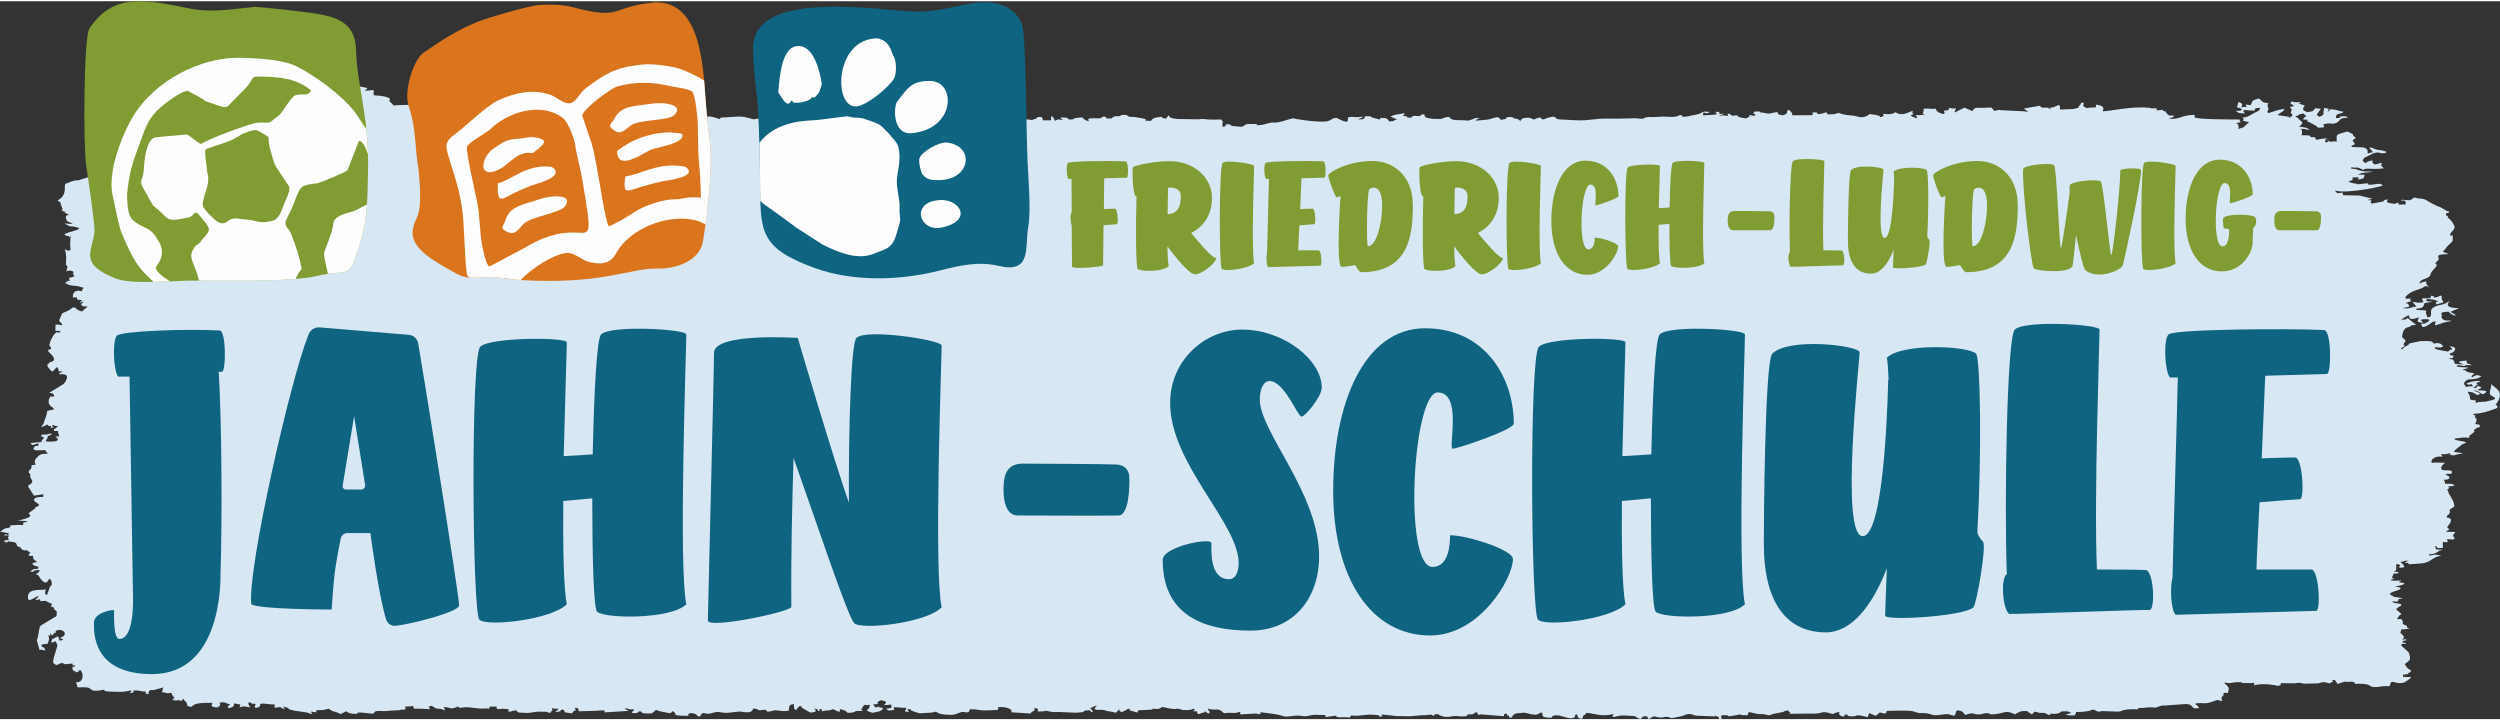
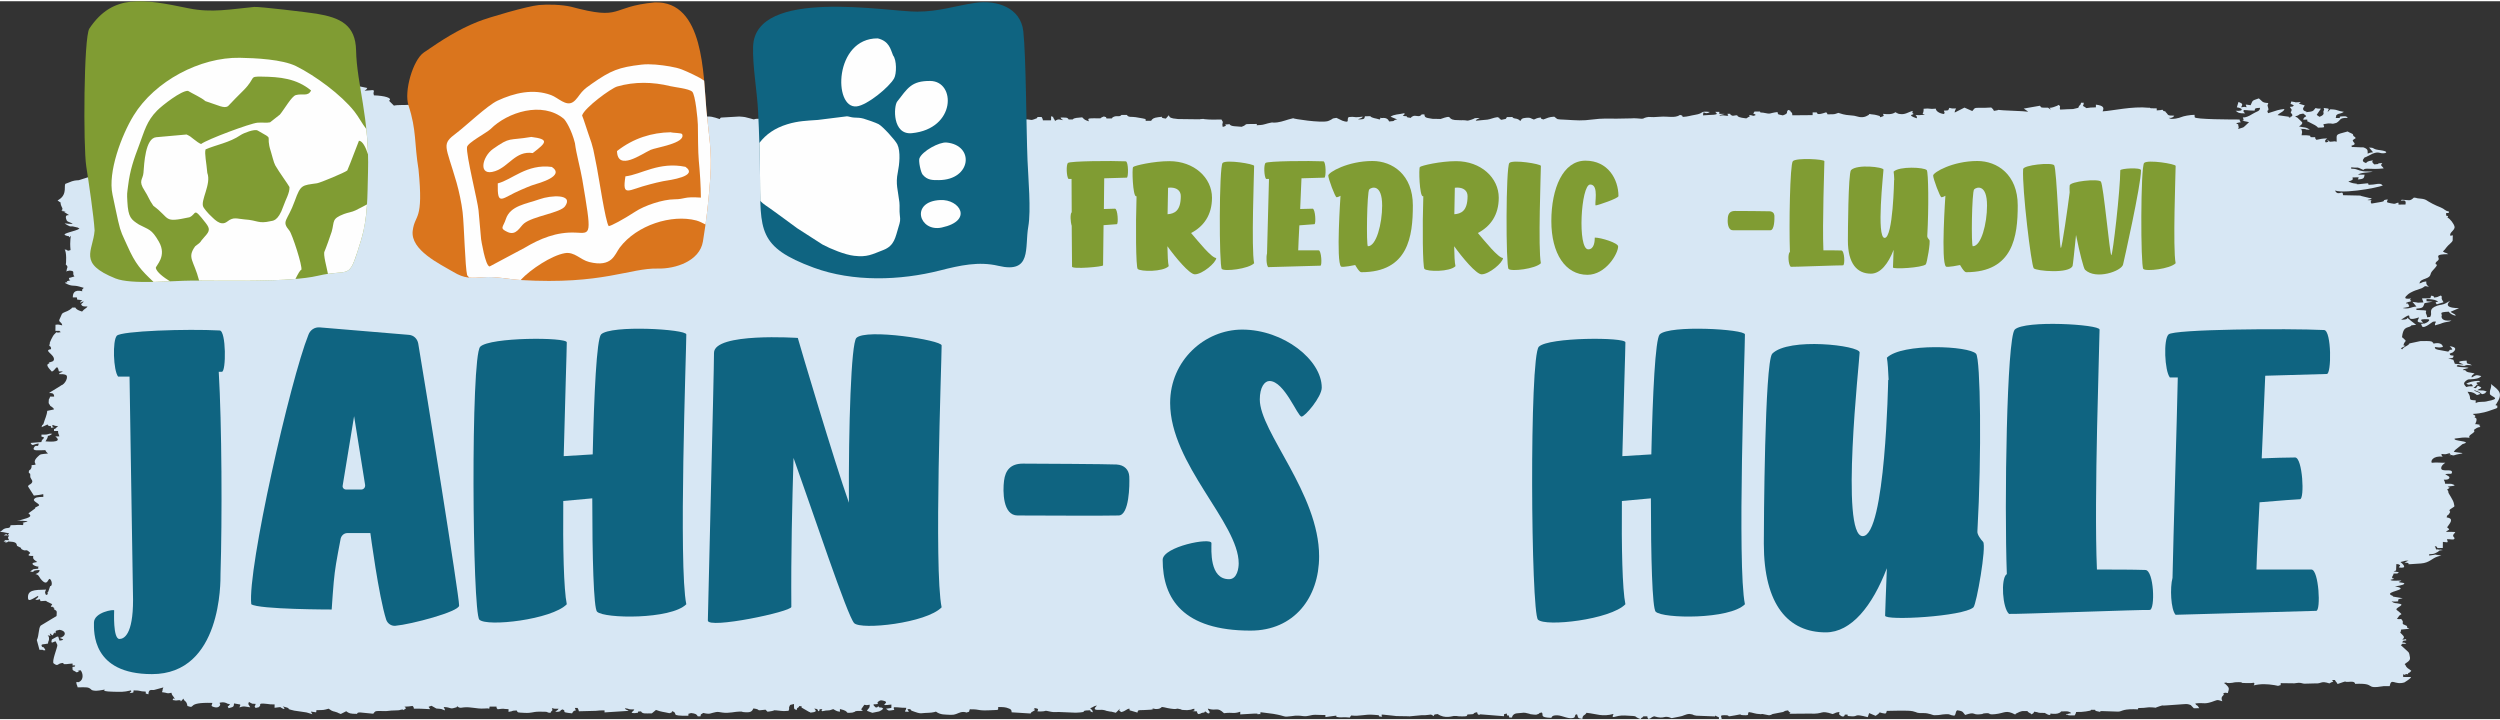
<svg xmlns="http://www.w3.org/2000/svg" xml:space="preserve" width="295" height="85" version="1.1" style="shape-rendering:geometricPrecision; text-rendering:geometricPrecision; image-rendering:optimizeQuality; fill-rule:evenodd; clip-rule:evenodd" viewBox="0 0 25761.17 7397.18">
  <rect x="0" y="0" width="25761.17" height="7397.18" fill="#333333" stroke="none" />
  <defs>
    <style type="text/css">
   
    .fil3 {fill:#FEFEFE}
    .fil1 {fill:#DA751D}
    .fil2 {fill:#0F6481}
    .fil6 {fill:#809C33}
    .fil0 {fill:#D7E7F4}
    .fil4 {fill:#0F6481;fill-rule:nonzero}
    .fil5 {fill:#809C33;fill-rule:nonzero}
   
  </style>
  </defs>
  <g id="Ebene_x0020_1">
    <path class="fil0" d="M19246.49 7377.05c-154.29,-39.68 -91.73,-4.66 -164.6,-8.57 -68.65,-3.68 -34.55,-5.57 -44.09,-17.53l-27.9 0.24c-5.61,29.83 -33.61,21 -53.76,2.46l-5.64 -8.28c-0.53,-1.43 3.31,-17.49 4.06,-21.6 -51.1,7.25 -29.31,7.6 -70,21.52 -137.64,-45.17 -82.1,3.92 -237.15,-4.85l-208.78 1.69c23.14,-27.77 6.18,2.89 -13.47,-34.76 -52.45,7.43 -24.99,6.82 -52.08,16.66l-102.51 19.9c-54.01,13.22 29.82,0.5 -41.22,13.95l-69.18 -13.51c-73.76,3.46 47.1,3.4 -22.04,1.44 -53.62,-1.49 -73.07,-15.47 -117.38,-21.03 -20.72,22.28 17.92,35.04 -51.84,32.41 -72.33,-2.73 14.45,-18.81 -91.82,1.81 -114.02,22.14 -24.88,-2.85 -108.15,-1.96 -54.4,0.57 -28.79,12.39 -27.96,39.91l-27.89 0.24c-4.01,-26.31 11.02,-10.9 -16.42,-25.66 -37.02,-19.89 -19.99,-2.34 -24.57,-2.1l-191.01 -7.36c-54.47,-8.43 -11.84,-10.3 -73.85,-18.08 -39.87,2.21 -61.52,22.17 -101.33,27.65l-80.45 15.77c-86.52,-37.13 -65.03,16.58 -180.94,-19.38 -44.65,16.66 -11.49,11.72 -56.14,28.38 -13.92,-14.59 -10.19,-6.21 -13.53,-27.78l-41.82 0.36c-24.74,33.74 -3.54,-5.6 -28.28,28.13 -89.42,-32.18 3.3,-28.73 -161.29,-37.14 -100.64,-5.15 -147.61,48.43 -116.72,-16.27 -118.31,32.22 -169.52,0.23 -278.6,-11.57 -17.64,32.38 -40.01,17.33 -42.7,63.15 -56.63,-7.1 -40.11,-15.36 -55.06,-48.35 -40.84,15.25 -9.53,1.81 -20.41,19.3l-6.11 12.31c-0.96,0.75 -3.26,2.6 -4.51,3.23 -46.81,22.54 -118.92,-21.17 -168.7,-23.45 -44.85,-2.06 -55.07,6.44 -65.59,25.75 -125.83,-4.16 -75.74,-29.2 -96.81,-54.96 -69.78,13.21 11.01,-1.25 -46.36,18.64 -25.37,8.78 1.12,2.54 -17.53,4.01l-19.71 -1.12c-59.64,-5.95 -19.07,-2.05 -48.88,-9.4 -69.69,-17.19 -38.93,-8.78 -122.06,-3.95 -31.83,1.84 -51.62,23.48 -52.78,43.28l-27.89 0.24c-10.79,-52.64 -16.49,11.02 -27.27,-41.62 -43.05,16.08 -22.42,-4.31 -28.28,28.14l-235.92 -18.93c-22.43,0.41 10.29,-5.79 -20.13,5.09 -27.13,-6.17 -9.52,-22.63 -24.57,-27.04 -60.73,13.36 6.48,21.16 -95.44,23.17 -4.76,20.54 -13.9,18.84 -50.18,19.44 -67.38,1.14 -31.91,-4.78 -89.39,-4.29 -15.34,0.13 -91.19,32.12 -166.98,-19.5 -42.09,5.98 -30.62,0.19 -42.11,21.29 -2.02,-1.44 -4.06,-3.77 -5.27,-4.55 -30.64,-19.49 -14.32,-9.4 -78.28,-5.44 -17.7,1.09 -18.34,0.13 -36.98,0.09l-120.53 11.3c-38.43,3.02 16.05,1.28 -19.32,-0.15l-123.37 -2.02c-1.61,-0.09 -33.99,-4.11 -39.04,-4.47l-106.62 -11.14c-9.62,10.17 -15.82,-12.38 -0.29,20.93l-27.9 0.24c-13.45,-16.89 10.36,-12.96 -60.01,-18.63 -95.57,-7.7 -135.76,17.66 -232.51,7.19l-14.22 21.05c-66.51,-7.19 -81.56,1.05 -107.59,-2.58 -58.63,-8.19 -18.39,1.23 -31.5,-17.16l-111.72 14.92 0.3 -20.93c-48.11,0.41 -79.61,-2.44 -104.23,-2.46 -51.85,-0.03 -69.92,18.39 -122.51,13.72l-36.51 -4.34c-42.77,-2.61 -45.16,-0.61 -80.41,3.69 -2.08,0.25 -6.24,0.79 -8.29,1.06 -91.14,12.19 -43.59,-0.01 -185.54,-23.99l-131.1 -16.85c-8.4,36.14 16.06,12.56 -28.18,21.17 -20.94,-6.74 31.98,-7.25 -41.72,-6.61l-139.48 8.17 0.4 -27.9c-73.61,25.17 -72.94,3.28 -167.47,15.38 -73.43,-69.74 -75.25,-17.43 -166.58,-47.41 3.52,23.12 29.45,31.63 13.25,48.73 -17.17,3.18 -11.09,-0.73 -29.56,-12.04l-11.97 -8.53c-25.06,30.77 7.58,1.51 -40.19,18.7 -22.9,8.26 14.82,2.02 -29.87,9.8 -13.92,-14.6 -10.19,-6.23 -13.57,-27.79 -86.51,-3.04 -26.53,-6.95 -26.7,-7.28l-0.76 -20.39c-67.38,12.75 9.27,3.7 -47.93,11.74 -26.69,3.74 -24.02,3.55 -51.95,1.91 -62.76,-3.67 -12.9,-0.45 -38.91,-7.44 -64.16,-17.25 -20.26,5.71 -104.36,-7.05 -56.12,-8.49 -48.89,-11.94 -91.09,-17.23 -14.51,13.11 -25.66,21.77 -59.86,21.37l-15.06 -1.09c-84.13,2.98 61.84,-15.52 -35.8,7.67l-81.05 4.14c-57.82,0.45 -53.86,-0.37 -59.92,25.88 -3.6,-1.2 -51.65,-15.02 -52.13,-15.22 -37.76,-14.5 -24.76,4.26 -30.92,-25.93 -34.99,6.08 -40.85,27.4 -84.13,35.6 -25.57,-19.1 -24.32,-9.86 -13.47,-34.77l-42.4 42.22 -49.44 -12.35c-1.46,0.02 -5.57,0.52 -7.09,0.48l-39.93 -7.93c-24.39,-7.01 -7.45,-5.62 -36.64,-9.85 -32.62,-4.73 -127.62,17.35 -60.95,-45.42 -42.91,8.13 -29.95,14.76 -70.1,28.51 17.02,16.17 23.68,17.96 27.29,41.62 -29.54,-10.63 -18.14,-0.39 -27.59,-20.69 -129.39,2.54 7.6,19.16 -149.42,24.82l-164.82 -6.86c-13.82,-2.38 -55.48,4.82 -87.01,-2.34 -101.64,-23.06 -19.1,0.1 -142.48,-3.99 10.41,-23.87 13.39,-27.58 -27.39,-34.65 -27.32,34.61 6.01,3.16 2.71,17.81 -2.91,12.79 -39.64,18.83 -43.36,35.35 -0.32,1.34 -0.92,2.09 -1.96,3.02l-194.92 -12.29c-3.11,-20.32 -1.46,-28.01 -24.07,-37.57 -45.16,-19.12 -64.77,-15.39 -114.57,-17.04 -1.99,33.84 7.8,28.88 -47.82,31.88 -190.25,10.3 -117.64,-9.53 -245.19,-8.44 -3.71,8.53 -5.56,18.47 -6.3,19.46 -6.68,9.34 16.46,-0.29 -11.09,8.88 -36.89,12.27 -6.92,-0.02 -46.35,-0.9 -43.61,-0.98 -58.33,20.68 -105.89,28.55l-31.03 1.16c-57,-4.18 -100.55,2.28 -148.12,-33.23 -3.3,0.62 -7.21,2.21 -9.16,2.71 -1.95,0.48 -6.77,1.97 -9.16,2.53 -37.45,8.66 -59.41,5.72 -96.92,8.89 -36.15,3.06 -40.72,6.41 -72.62,-2.05 -18.08,-4.8 -20.01,-5.97 -33.3,-10.79 -27,-9.78 -33.44,-8.02 -43.31,-26.95l-29.57 0.53 15.25 27.5c-69.62,-2.45 -27.85,-2.13 -27.29,-41.62 -70.04,0.6 -62.31,-5.74 -125.36,-5.91 -12.17,13.11 7.03,17.58 -0.39,27.92 -61.77,7.71 -46.6,14.28 -82.89,-12.39l55.32 -8.3 0.49 -34.9c-150.95,18.87 -14,-13.92 -69.4,-35.79 -2.16,-0.85 -16.16,-4.8 -18.86,-5.18 -20.21,-2.89 -23.68,-6.24 -45.2,9.55l-7.44 7.69c-12.54,18.01 9.44,7.01 1.58,17.95 -39.69,8.51 -49.37,-5.22 -43.24,14.9l18.96 19.53c30.65,9.25 21.06,-27.3 37.76,0.32 39.44,4.96 20.43,-1.63 41.62,13.6 -8.04,7.57 -8.1,9.35 -21.09,17.65 -4.22,2.69 -20.53,10.72 -20.73,10.8l-70.3 14.36 -55.45 -20.45c15.4,-32.24 28.12,-19.25 28.74,-63.02 -44.55,5.09 -21.8,7.22 -55.74,0.48l-32.79 46.63c0.03,0.19 16.51,15.19 17.98,16.27 -115.74,1 -54.06,2.72 -98.12,14.4 -13.98,3.71 -0.37,2.69 -23.87,4.6 -78.25,6.35 -0.56,-11.37 -114.7,-37.91l-0.4 27.91c-39.93,-5 -42.49,-14.73 -69.31,-27.3 -3.18,0.66 -6.33,2.68 -7.92,3.33 -46.42,18.69 -40.2,2.77 -103.87,18.55 -9.37,-10 -16.18,12.66 0.3,-20.93l-27.9 0.24c-5.31,28.82 -1.23,12.4 -14.22,21.06 -12.78,-28.15 -3.46,-20.99 -41.43,-27.55 13.73,14.4 33.92,32.84 -17.11,38.88 -50.32,5.95 -2.52,3.78 -35.72,-4.52l-75.22 -43.43c-15.43,-16.76 25,-9.64 -24.91,-17.52 -17.74,32.57 -22.02,6.37 -28.47,42.1 -34.73,-12.33 -25.63,-18.01 -26.98,-62.56 -40.42,11.01 -38.55,1.71 -49.18,29.81 -6.77,17.85 6.46,11.08 -7.57,40.45 -8.34,0.15 -47.25,2.48 -47.48,2.47 -14.45,-0.04 -15.66,-0.65 -26.38,-1.75 -119.27,-12.23 -32.43,-6.94 -125.92,6.26 -2.11,0.3 -6.16,0.67 -8.31,0.98 -2.15,0.28 -6.14,0.69 -8.32,0.99l-20.34 -20.87c-120.52,15.06 -32.31,-1.23 -125.26,-12.88 -14.86,34.08 -31,45.59 -103.64,37.4 -49.89,-5.64 33.6,-3.58 -36.3,-5.13 -43.25,-0.96 -111.27,20.39 -178.43,10.32 -33.51,-5.04 -45.04,-8.71 -66.4,-5.21 -57.08,9.37 -57.35,27.99 -131.59,8.89 -30.14,22.57 -22.95,5.1 -28.34,35.13l-27.89 0.24c-11.8,-22.61 -23.9,-28.62 -69.22,-34.29 -43.02,16.07 -22.42,-4.29 -28.25,28.15 -205.79,1.76 -92.31,-21.06 -166.58,-47.41 -10.85,19.88 2.79,10.19 -28.18,21.17 -69.79,-16.21 -75.14,-10.72 -138.88,-33.68l-42.31 35.23c-66.64,0.57 -97.35,6.63 -111.23,-19.98l-27.89 0.24c-14.2,19.4 17.42,9.15 -30.56,16.68 -13.45,2.11 -8.96,0.85 -39.31,-2.12 14.17,-26 14.19,-9.14 28.35,-35.13 -88.33,-0.21 -28.65,-4.49 -97.37,-13.11 7.89,15.13 2.96,7.41 19.27,17.97 2.57,1.65 12.54,2.65 14.3,6.63 0.95,2.18 5.38,1.88 7.86,2.95l-251.1 16.11 0.3 -20.93c-45.17,0.39 -50.18,0.23 -90.77,4.74l-174.16 4.49c-2.86,-18.81 -6.29,-18.93 -13.46,-34.77l-27.86 0.24c24.68,54.5 -1.71,-0.38 -28.68,56.06 -134.48,-14.55 -44.74,-16.51 -96.97,-41.02 -37.47,13.78 -11.26,9.03 -24.04,16.16 -4.28,2.36 9.76,1.59 -17.48,7.57l-15.21 1.58c-42.76,-0.38 0.34,-5.03 15,-31.93 -54.77,-0.15 -32.72,2.19 -69.6,-6.4 13.75,33.51 1.94,14.28 -14.61,48.96 -62.22,-7.8 0.32,-1.48 -44.94,-11.25l-68.1 -1.25c-78.86,0.53 -72.71,17.22 -158.27,12.04 -67.86,-4.13 -63.71,0.56 -76.8,-24.47 -71.33,3.59 -18.94,5.46 -83.83,14.67l0.4 -27.9c-77.79,-2.58 -29.27,-9.33 -111.49,0.96 -13.92,-14.6 -10.19,-6.23 -13.57,-27.8l-69.67 0.59c-9.18,39.51 4.38,14.04 -31.37,18.54 -3.46,0.45 -27.37,1.14 -30.31,1.32 -72.49,4.1 -133.85,-19.45 -205.23,-11.95 -24.37,2.56 -31.98,7.16 -51.03,-0.05l-16.49 -11.97c-12.22,16.68 4.22,6.54 -24.78,15.84 -53.52,17.15 -34.3,-5 -114.74,-7.67 7.19,15.84 10.58,15.96 13.47,34.77 -45.57,-16.39 -24.46,-13.76 -80.24,-18.65 -2.33,-0.2 -6.35,-0.52 -8.71,-0.77l-49.78 -28.21c-45.51,16.99 -28.79,3.34 -14.42,35 -59.82,-1.98 -86.3,-6.23 -167.17,-5.53 -2.92,-19.16 -1.14,-15.17 -13.53,-27.79 -32.89,4.11 -41.29,6.85 -83.74,7.69 13.4,14.09 25.51,12.14 3.06,26.37 -33.38,21.18 2.37,-1.95 -32.75,3.85 -33.36,5.51 3.05,0.9 -18.5,4.44 -34.75,5.7 20.22,-0.21 -25.59,2.92 -17.92,1.23 -47.69,1.45 -60.45,2.39l-49.84 5.04c-30.05,1.33 9.05,0.37 -30.22,-0.04 -93.92,-0.97 -81.87,-2.94 -107.29,27.53l-134.44 -13.12c-25.14,1.09 -25.19,0.52 -32.83,14.55 -71.05,-0.18 -82.3,-5.41 -111.13,-26.95l-56.14 28.38c-26.87,-8.82 -20.11,-9.85 -36.61,-16.2 -41.75,-16.04 -41.07,-3.45 -88.06,-38.53 -52.55,14.3 -45.96,14.33 -125.65,15.02 -7.67,33.01 13.1,21.9 -57.66,14.71l15.26 27.5c-28.87,-7.41 -51.68,-19.64 -82.14,-21.91l-105.04 -15.47c-130.37,-30.7 15.44,-9.3 -118.3,-43.71 1.13,1.58 4.06,3.53 4.84,4.43 11.43,13.1 18.41,11.06 8.69,23.37 -59.66,-21.49 -2.64,-24.96 -97.36,-13.13l0.49 -34.89c-51.46,0.44 -38.61,-0.75 -74.63,-4.83 -106.57,-12.02 -62.06,7.36 -78.11,22.52 -18.82,17.79 7.42,5.16 -42.9,18.87 -19.07,-20.78 -4.34,-14.48 0.58,-41.86 -50.61,-1.68 -26.49,-0.86 -50.27,-9.23l-19.14 -11.11c-13.4,30.8 -1.77,22.77 13.18,55.7 -24.92,-2.7 -49.03,-9.01 -59.63,-9.18 -27.49,-0.44 -30.81,6.13 -51.9,10.14 20.22,-42.33 12.68,-25.62 -55.15,-41.38 -2.21,37.6 -6.73,35.76 -56.47,49.3 -16.49,-40.19 -7.96,-0.68 14.55,-41.97 -44.24,-5.53 -15.8,-5.04 -43.58,-12.71 -12.33,-3.41 0.73,-2.72 -22.38,-5.27 -2.99,-0.34 -12.24,-0.65 -14.87,-0.45 -51.19,3.9 -9.78,9.57 -22.24,31.63 -7.16,12.68 -23.55,29.15 -64.75,16.23 -35.63,-11.18 -17.31,-18.93 -13.21,-41.84 -281.89,-9.32 -161.85,65.59 -257.34,31.68 -9.26,-60.82 -33.66,-41.88 -40.75,-76.39l-27.91 29.95c-14.77,20.2 26.78,-21.75 -31.97,-12.02 -24.28,4.02 -17.59,0.68 -51.84,-3.01 11.56,-49.74 46.9,35.92 18,-19.95 -11.7,-22.59 -26.22,-26.99 -30.47,-54.87 -51.61,12.33 -33.5,0.78 -97.47,-6.16 11.77,-27.06 0.31,-18.93 14.62,-48.94l-89.5 24.54c-21.3,9.77 -63.9,-19.29 -64.82,46.53 -42.59,-15.33 -22.55,4.69 -27.46,-27.66 -72.04,-2.39 -43.65,-12.66 -125.26,-12.88 -4.93,27.31 8.14,21.12 -42.21,28.27 1.18,-1.61 4.21,-3.61 4.97,-4.51 11.85,-13.3 18.73,-11.37 9.36,-23.52 -78.27,19.4 -108.23,14.97 -182.97,13.52 -173.69,-3.31 -31.13,-33.96 -114.16,-17.32 -83.73,16.82 -106.73,-0.83 -106.73,-0.83 -34.87,-33.13 -46.73,-27.56 -144.75,-26.72 -4.1,-26.86 -13.61,-22.38 -13.14,-55.71l9.79 1.11c15.97,0.12 -1.82,7.57 20.31,-2.55 48.05,-21.98 38.37,-92.67 13.01,-119.31 -68.26,11.87 -4.84,1.93 -19.83,10.01 -24.72,13.31 42.03,-1.63 -22.28,11.28 -39.13,-29.22 -41.71,-7.41 -41.03,-55.46 33.11,-6.44 18.22,4.03 28.06,-14.2 -41.04,-7.95 -21.86,15.76 -27.57,-20.69 -31.72,1.58 -51.44,6.11 -59.7,5.9 -41,-1.02 -23.81,5.45 -37.79,-12.04 -64.9,3.26 -45.1,42.26 -96.17,5.41 -24.51,-17.68 40.59,-168.64 37.44,-190.78l-16.47 -34.49c-0.31,0.74 -2.08,-1.7 -3.02,-2.58 -16.94,0.85 -54.7,38.12 -36.93,-19.57l52.52 -28.91 12.95 -0.58 13.37 41.74c67.06,-9.52 28.27,-15.93 0.39,-27.91 68.19,-14.32 74.21,-72.2 1.18,-83.71 -45.61,12.41 -40.35,1.45 -42.3,35.22 -37.62,-1.24 18.84,-2.94 -15.28,-5.29l-12.91 26.46c-12.45,5.03 -46.1,-48.62 -23.72,5.82 -65.7,-8.24 -8.67,-18.09 -16.04,37.38 -2.61,19.68 -8.75,15.79 -10.27,42.05 -42.06,10.42 -73.91,2.23 -65.71,23.37 12.96,33.55 -0.5,-4.22 22.79,18.32l11.4 15.47c4.05,6.97 2.41,4.35 2.65,12.85 -53.75,-1.78 11.38,-6.52 -59.18,-5.92l-27.14 -100.09c23.74,-46.7 15.89,-120.45 39.43,-148.76l163.94 -99.21c2.74,-57.49 7.31,-46.82 -27.72,-70.65 26.8,-14.26 -51.6,-13.45 3.72,-14.53 -27.81,-18.96 -8.08,-3.31 -35.63,-10.87l15.13 -27.2c-1.38,-0.44 -5.08,-1.19 -6.62,-1.59l-30.44 -15.3c-50.01,-20.56 5.71,-17.27 -83.9,-12.78 -7.03,-34.29 -10.94,-13.71 -33.23,-13.59 -51.53,0.32 21.11,-16.08 8.09,-41.01 -10.75,6.23 -19.16,11.04 -33.75,18.88 -27.67,14.84 -66.89,41.7 -69.8,7.27 -7.33,-85.43 58.75,-88.1 186.13,-90.6 -13.73,28.77 -14.21,27.05 -0.78,55.79 39.96,-13.67 0.24,-14.31 23.01,-34.38l19.6 -56.9c21.26,2.07 21.48,-41.42 6.3,-64.32 -31.69,-47.5 -21.61,92.56 -105.9,-12.69l-9.4 -14.9c-10.84,-15.82 -13.52,-26.58 -42.08,-32.11 30.34,-13.38 41.15,-21.04 42.4,-42.22 -102.06,2.01 -29.9,28.28 -97.76,14.8l32.09 -22.51c8.2,-2.55 22.85,-2.79 51.93,-6.13 -1.5,-49.39 3.89,-14.61 -12.79,-22.28 -50.34,-13.92 -60.93,-35.36 -27.51,-40.75 1.33,-0.21 12.82,-3.32 29.28,-5.65 -14.85,-14.08 1.3,1.73 -16.68,-12.34l-15.75 -12.82c-13.47,-16.51 -8.78,-17.16 -8.5,-37.26 -90.26,1.91 -24.79,-25.85 -31.18,-32.28 -46.62,-47.1 -38.5,-12.98 -75.65,-30.56 -36.93,-17.46 -6.4,-11.22 -20.09,-20.79 -1.05,-0.73 -3.76,-2.28 -5,-2.97 -1.31,-0.75 -4.68,-2.09 -6.12,-2.8l-28.24 -14.37c-0.49,-0.58 -1.35,-2.54 -1.63,-3.13 -0.29,-0.56 -0.23,-2.58 -0.35,-3.13 -3.72,-16.66 -7.97,-32.93 -58.12,-36.66 -69.76,-5.21 -11.04,-2.1 -46.58,6.06l-18.41 5.61c13.5,-17.09 26.61,-8.15 -13.73,-13.82 31.68,-21.71 -8.83,-11.18 55.93,-14.43 -14.43,-31.83 -14.64,-16.77 0.69,-48.83l-55.74 0.48c55.05,-38.27 18.41,26.94 56.03,-21.4 -110.49,-25.7 -103.76,-7.48 -80.21,-24.77l8.75 -6.75c0.9,-0.71 2.67,-2.52 3.53,-3.21l7 -6.33c42.99,-27.41 67.81,2.93 76.03,-42.79 75.41,-0.64 74.3,-6.07 125.46,-1.07 28.19,-33.83 -42.6,-12.44 42.27,-35.2 40.08,-10.74 -120.23,-9.48 -103.43,-10.69 30.35,-2.19 18.48,-0.75 46.18,-8.38 89.73,-24.7 114.09,-36.17 73.01,-66.83l69.16 -50.63c0.24,-0.54 0.23,-2.48 0.41,-3.02 0.41,-1.22 -0.47,-4.55 0.18,-5.7l31.04 -16.13c38.83,-16.6 -57.38,-44.43 -43.32,-68.32 12.22,-20.82 35.64,-24.72 96.3,-25.92 -1.29,-42.14 8.17,-25.61 -42.85,-20.12 -2.28,0.25 -6.53,0.83 -8.84,1.1l-45.72 5.89 -60.33 -94.82c6.96,-21.67 18.3,-13.7 34.54,-30.94 23.83,-25.31 -2.5,-39.54 -11.17,-64.67l-0.38 -27.08c-0.68,-19.67 -15.3,-3.3 -14.98,-26.18 0.37,-26.33 12.11,-11.18 24.22,-37.18 6.08,-13.02 4.45,-19.51 4.64,-32.84 95.4,-6.02 -14.52,-11.01 60.88,-84.8 33.99,-33.28 27.73,-26.03 108.05,-35.22 -15.01,-14.26 -19.13,-16.37 -27.4,-34.65 -68.19,0.58 -134.22,11.31 -118.7,-22.79 21.85,-47.94 46.77,8.34 49.97,-46.37 -60.27,8.55 -62.6,33.82 -83.13,-5.07l111.21 -9.13c2.25,-38.15 59.33,-44.46 0.78,-55.82l0.3 -20.93c94.68,3.15 51.16,-14.03 111.13,-8.17 -55.07,41.24 -38.77,-0.97 -49.59,42.49l-13.15 23.78c-0.44,0.56 -2.6,5.36 -7.56,11.32 78.12,7.62 174.2,3.93 101.32,-50.52l41.82 -0.36c-4.1,-26.84 -13.64,-22.37 -13.18,-55.68l-41.82 0.36 0.3 -20.93c25.9,-4.22 1.22,-0.2 42.2,-28.28 -41.14,-5.15 -22.54,-2.63 -55.55,-13.46 -24.35,22.95 48.01,25.31 -17.85,28.61 -5.93,-36.91 10.38,-7.9 -23,-19.77 -13.04,-4.63 -5.09,-10.33 -17.87,-14.51 -0.97,1.05 -0.77,2.94 -1.07,3.41l-55.07 24.99c6.75,-37.45 13.78,-12.94 21.17,-39.8 11.11,-40.33 34.37,-84.3 36.94,-128.12l69.45 -14.8c-9.65,-18.5 1.87,-6.92 -20.29,-24.82 -42.13,-34 4.31,16.34 -26.42,-27.22 -10.78,-15.33 -7.65,-13.01 -7.4,-30.96 0.58,-42.07 7.22,-12.41 14.16,-49.19l41.82 -0.36c1.17,-83.33 -149.01,23.03 59.76,-106.2 1.86,-1.15 4.12,-2.92 5.88,-4.11 1.83,-1.2 3.6,-3.14 5.43,-4.35 42.83,-11.45 83.38,-95.49 47.62,-109.06 -21.19,-8.04 -33.97,-7.37 -70.15,-7.45 20.27,-27.64 2.12,-0.79 42.21,-28.27l-41.82 0.36c-18.83,-92.05 -34.54,-6.92 -73.21,1.19 -19.94,-24.41 -76.82,-73.91 -23.18,-84.07 -27.58,-11.85 33.63,-12.5 40.88,-29 0.31,-0.71 1.91,-2.65 2.19,-3.38 0.57,-1.44 2.25,-5.42 2.4,-7.01 6.07,-54.66 -115.89,-94.98 -29.47,-107.25 -1.3,-43.36 -18.12,-17.94 -18.7,-44.21 -0.2,-9.64 15.76,-3.89 4.41,-13.65 -4.45,-3.82 29.94,-78.12 47.13,-94.84 45.92,-44.61 -5.73,-6.89 67.21,-22.54 -31.07,-21.18 9.12,-11.34 -55.58,-13.48l0.88 -62.78c29.91,-3.43 23.43,-2.1 36.09,-0.97l33.51 7.36c-5.72,-37.5 -38.45,-32.71 -29.9,-58.32l26.55 -59.59c17.18,-20.28 47.24,-20.57 78.62,-41.93 46.2,-31.42 15.96,-20.5 17.94,-23.45l41.82 -0.36c11.86,22.7 34.58,29.92 69.12,41.26l18.64 -19.41c91.59,-65.53 -16.93,-3.82 -28,-57.8 0.56,-0.16 60.89,-49.94 -7.98,-13.29 -10.47,-20.1 35.78,-17.97 10.54,-25.85 -46.97,-14.67 -40.84,10.05 -46.89,-29.68l-41.82 0.36c0.59,-42.04 12.46,-83.6 98.44,-63.62 -8.59,-20.91 2.1,-18.18 14.42,-35.01 -12.5,-3.2 -40.83,-12.04 -47.75,-13.71 -61.81,-17.41 -72.66,4.64 -144.26,-36.15 -12.2,-8.47 57.9,-8.48 18.58,-10.31 -6.16,-18.7 62.55,-10.92 20.96,-26.78 8.42,-27.99 -27.1,-2.19 56.57,-30.8 -30.05,-31.55 12.08,-53.94 -40.55,-59.26 -26.14,-2.62 -3.98,-0.36 -26.41,2.5 -2.34,0.3 -6.38,1.24 -8.71,1.58l-6.3 7.5c0.67,-48.15 26.33,-43.97 -7.91,-76.48 5.35,-1.47 10.54,-132.15 -11.77,-153.38 47.42,5.96 1.52,6.02 41.21,12.31l-2.09 0.49c30.08,-5.9 -11.69,0.82 22.48,-6.7 -10.81,-97.33 6.58,-152.24 1.14,-146.26l-12.76 15.41c-20.37,-28.54 10.47,-0.42 -40.6,-21.06 -48.65,-19.67 108.01,-41.93 144.22,-69.02 -15.23,-10.36 -2.61,-1.4 -18.27,-11.1l-52.18 -12.05c-36.05,-2.03 -13.17,6.57 -51.7,-11.58 -15.86,-7.48 -20.11,-12.09 -30.4,-19.78 32.78,3.55 41.06,6.16 83.53,6.27 -33.04,-24.68 -54.77,-16.75 -64.13,-39.98 -38.08,-94.22 89.53,-12.69 -25.75,-84.17 -76.59,-3.54 43.25,-1.28 9.42,-7.23 -24.7,-4.34 -5.43,0.08 -36.13,-6.02 21.71,-22.51 2.66,-30.05 -5.63,-58.58 -12.33,-42.65 18.65,-5.88 -34.72,-45.72 2.2,-1.27 4.82,-3.21 6.09,-4.02l12.26 -8.07c86.61,-55.72 41.04,-153.43 66.04,-161.52 2.58,-0.83 6.09,-1.93 8.57,-2.79l56.04 -21.97c35.78,-11.12 53.69,-8.66 69.85,-10.82 460.9,-154.99 336.76,-46.15 334.04,-180.53 -0.38,-20.24 -6.73,-10.96 -35.4,-32.37 67.37,6.57 19.58,5.36 41.82,-0.36l-19.1 -49.47c0.1,-23.17 9.12,-1.86 15.56,-31.79 4.79,-22.03 5.09,-24.76 -36.72,-30.01 5.82,-32.19 11.53,-19.12 42.41,-42.21 -56.3,-42.07 -17.9,-47.74 -7.07,-66.44 4.55,-7.86 3.63,-2.99 5.34,-13.95 0.18,-1.21 0.38,-3.34 0.36,-4.52 -0.02,-1.15 -0.15,-3.28 -0.34,-4.41 -4.82,-26.71 -9.67,-14.5 -38.34,-35.91 32.78,3.53 41.1,6.15 83.53,6.25 -12.08,-16.42 8.49,-9.22 -27.66,-13.7l0.3 -20.93c67.34,6.57 19.54,5.34 41.82,-0.36 -12.02,-11.41 3.77,0.82 -16.05,-12.97 -74.73,-51.93 -33.19,-20.99 -32.98,-47.75 0.22,-22.43 -20.41,-11.97 -7.39,-31.86 113.58,-173.62 -258.41,-26.24 203.81,-372.08l111.03 33.94c-8.2,35.25 -9.88,9.85 -28.38,35.12 29.52,10.62 18.11,0.38 27.6,20.69 68.14,-8.52 89.98,-4.82 149.56,7.52 12.08,2.49 -1.49,3.36 31.43,4.87 4.38,21.28 7.59,20.26 36.89,29.86 70.27,22.98 68.91,8.95 74.49,7.48 0.7,-0.21 -1.63,-3.06 19.4,-5.33 35.45,-3.85 6.21,-6.02 49.82,8.29 -0.62,-21.23 -5.93,-25.37 -13.33,-41.74 56.72,7.11 28.27,2.75 41.33,34.53l27.89 -0.24c-16.81,-40.89 6.4,-3.39 14.61,-48.95 21.71,3.75 39.78,11.22 62.55,7.3 26.3,-4.54 43.68,-10.51 41.66,-28.27 -0.12,-1.09 -0.71,-3.26 -1.16,-4.39 -1.84,-4.78 -8.56,-9.25 -11.97,-13.19 -29.09,-34.01 -36.88,-107.12 -6.07,-59.84 144.02,-1.24 99.5,11.31 98.06,-35.73 62.22,2.07 25.77,-4.55 55.25,13.63l27.79 27.51c36.75,-4.58 41.08,-6.69 69.9,-14.53 8.18,53.58 31.21,2.58 55.06,48.35 59.42,-20.31 59.07,-30.85 139.71,-22.13 -49.53,-36.97 -25.91,-21.61 56.03,-21.4l0.3 -20.94c65.95,2.19 22.4,3.91 83.37,13.28 106.8,16.4 81.54,-2.28 126.02,-4.18l83.28 6.06c17.57,0.12 14.01,-1.02 35.99,0.04 149.24,7.26 32.01,-5.1 145.3,-19.25 8.35,10.27 10.05,20.29 13.33,41.75 61.54,-21.05 54.03,-37.76 139.56,-26.19 102.49,13.87 10.74,8.75 125.56,2.99 -4.25,23.73 -10.96,25.64 -28.44,42.1 60.9,0.15 71.86,9.84 111.2,19.97 16.91,-20.76 -30.97,-10.57 42,-14.31 -21.96,-16.4 -16.75,-7.12 -27.46,-27.66 92.72,9.04 156.34,19.58 250.61,18.78 14.98,14.26 19.1,16.36 27.37,34.65l69.7 -0.59 0.49 -34.9 97.27 20.1c-11.29,20.73 -5.82,11.35 -28.25,28.14 79.53,-1.54 103.52,-19.29 94.67,15.26 -0.28,1.19 -1.46,3.27 -1.67,4.54 -2.08,11.75 0.8,8.12 3.88,28.2 106.66,3.52 195.69,26.45 156.06,56.14l50 49.7c39.01,-9.67 112.06,-4.14 151.49,-8.43 52.5,-5.7 56.4,-13.59 113.73,-21.73 -12.69,29.17 -14.8,17.79 25.17,26.82 45.09,10.22 30.14,3.19 48.85,25.75l64.79 -11.91c14.43,31.85 9.53,31.94 41.03,55.45 41.28,-8.66 21.41,15.38 28.15,-21.17 57.33,-2.87 31.24,-7.24 83.73,-7.69 83.34,-0.71 38.81,21.62 125.55,-8.05 15.25,18.62 11.46,18.39 47.87,21.15 64.43,4.85 84.31,-15.8 155.06,7.39 24.58,8.05 17.97,5.11 42.08,13.78l83.76 20.82c3.39,0.51 7.19,1.18 10.47,1.67 45.9,6.79 18.36,7.67 64.73,1.94 22.82,-2.84 9.1,-3.05 55.38,-7.43l13.72 -1.29c1.29,-0.03 5.04,-0.28 6.29,-0.24 19.65,0.62 -9,-4.02 19.88,2.78l123.02 1.21c42.78,-7.68 77.21,-11.97 129.66,-12.41 1.1,1.55 3.01,3.71 3.76,4.54 10.49,11.99 11.05,17.11 37.05,24.23 3.02,0.81 21.54,3.92 28.4,5.5l0.49 -34.89c38.32,13.81 18.65,10.43 42.91,26.79 1.69,1.14 9,6.06 12.33,7.62 64.92,-9.23 104.61,-52.66 174.42,-25.4 19.48,7.59 -6.68,-0.16 20.94,9.77 7.22,-38.27 -9.26,-13.86 42,-14.3 45.48,-0.4 17.77,-8.23 53.16,1.22 15.29,4.09 32.43,13.85 46.53,20.14l67.68 -29.78c20.48,2.22 58.47,9.42 73.45,9.63 44.57,0.69 8.27,-2.63 65.93,-10.83 55.69,41.6 35.47,20.63 139.12,19.74 10.71,20.55 5.5,11.28 27.46,27.68 64.91,-17.69 55.78,-12.65 118.32,-18.31 23.15,-2.1 7.55,-0.99 28.37,-6.31 43.28,-11.07 5.63,-0.45 65.04,-3.45 64.8,-3.26 53.39,3.19 67.75,-23.18 42.46,0.12 50.76,2.71 83.53,6.28 10.73,11.47 8.33,-2.51 -0.72,14.18 -7.24,13.26 1.92,-0.79 -13.6,13.84 30.34,-1.52 85.87,-5.25 95.7,-6.16 2.04,-0.18 5.97,-0.79 7.95,-0.99 54.2,-5.62 158.4,-10.29 232.53,-0.17 31.06,4.26 -1.1,-1.56 26.97,6.79 37.84,11.28 20.43,5.57 82.88,-3.3 15.33,10.41 12.89,8.7 31.87,19.21 31.13,17.22 60.35,9.46 93.49,0.81 65.46,-17.09 106.81,-0.36 166.78,19.33 15.37,-20.98 5.2,-13.87 38.96,-16.91l162.6 -9.41c61.41,4.22 63.2,6.01 104.88,17.45 84.45,23.18 13.26,6.13 97.81,5.41 25.55,-0.22 16.07,13.82 41.62,13.6 69.77,-0.59 97.7,-14.79 167.47,-15.39 138.91,-1.19 159.11,28.6 237.36,-29.93 15.58,4 17.28,4.64 34.18,10.93 19.59,7.31 -4.18,-0.03 23.05,9.63 23.55,8.38 32.7,6.2 54.37,6.07l26.14 0.62c30.85,-2.73 56.25,-22.31 128.95,-25.79 32.92,-1.56 31.57,-1.63 56.8,1.72 32.6,4.36 33.99,6.53 52.57,14.51 72.85,-27.2 17.29,-17.21 149.49,-18.02 41.92,-0.28 70.29,2.72 101.71,-5.06 6.81,33.26 -6.22,8.88 21.16,23.93 90.73,49.75 679.45,59.74 794.34,44.55 27.24,-3.59 22.9,-3.5 63.42,-5.24 93.13,-3.94 149.26,-29.15 235.49,-20.69 36.53,3.58 29.97,2.27 41.47,24.26l241.93 -14.34c18.32,-3.92 18.35,-10.35 65.12,-16.19l7.62 12.51c17.04,10.32 -1.57,-3.09 27.81,2.92 53.15,10.85 19.19,10.36 86.25,15.1 40.69,2.88 9.89,3.64 58.93,9.78 23,-48.13 54.77,-29.92 79.84,-28.6 21.95,1.15 -2.79,4.18 22.39,-0.03 1.91,-0.31 20.9,-6.8 21.93,-7.29 40.53,-18.67 12.27,2.91 29.96,-21.21l41.82 -0.36c7.19,15.84 10.58,15.96 13.44,34.77l83.63 -0.72 0.59 -41.86c44.22,15.69 11.35,-0.03 24.25,19.14 9.8,14.58 10.36,14.98 16.87,29.33l12.39 -8.16c29.57,-14.46 24.34,-5.42 71.34,0.48 -21.96,-16.4 -16.75,-7.13 -27.46,-27.66 53.75,1.77 70.64,-4.12 83.34,20.21l41.82 -0.36c15.28,-18.78 51.94,-16.03 97.86,-21.76 26.12,24.8 21.6,25.67 69.12,41.26 -11.02,-26.8 -15.04,-31.38 51.64,-31.39 112.66,0.01 33.98,6.76 102.35,-18.77 29.52,10.63 18.14,0.39 27.6,20.69l55.74 -0.49c10.64,-14.52 -1.48,-7.53 20.03,-17.38 30.82,-14.13 57.85,6.45 78.06,-18.32l55.74 -0.48c15.2,29.12 51.33,16.18 90.05,23.35 10.93,2.03 69.14,11.62 72.02,12.43 42.44,11.91 26.44,-2.74 32.2,25.33l55.74 -0.48c11.13,-20.43 26.48,-30.92 69.95,-36.64 93.09,-12.24 -9.88,2.67 81.58,14.07l30.45 -34.81c9.77,21.54 7.25,23.2 45.3,33l46.14 5.8c2.3,0.17 6.51,0.41 8.75,0.55l214.81 2.64c2.05,-0.15 16.26,-3.68 33.17,-3.61 37.7,0.16 -10.55,-1.21 23.4,2.55 57.47,6.36 105.7,3.8 171.35,3.24 23.5,45.05 12.48,6.72 8.85,54.47 -0.04,0.56 4,22.14 4.04,22.17 83.28,-22.7 -32.1,-23.16 70.06,-28.5 13.43,25.73 68.36,20.69 125.06,26.83 80.72,-30.13 -14.13,-27.78 153.73,-29.21 15.23,20.02 -27.31,12.94 39.68,11.01 31.42,-0.89 64.72,-16.14 103.81,-23.48 37.37,-7.01 0.03,-1.94 32.58,-1.4 53.88,0.91 104.09,-17.86 154.55,-33.09 17.98,-5.42 30.73,-7.77 46.52,-12.08 -1.07,5.89 282.88,50.94 358.22,29.52l21.96 -9.19c39.4,-18.04 6.91,-15.79 65.89,-24.16l61.12 29.41c86.01,28.93 38.2,-10.3 64.43,-37.46 71.65,-8.22 43.49,6.86 112.93,-0.72l16.66 -2.2c19.82,-0.29 19.33,-5.67 10.58,5.74 -10.56,13.78 -80.6,23.91 -16.49,20.89 37.36,-1.77 39.47,-8.83 43.68,-32.13l55.74 -0.48c16.27,20.39 55.66,20.45 97.08,34.05 20.82,-38.18 1.52,-12.55 22.6,-15.18 45.38,-5.62 63.94,11.56 74.7,35.26 81.28,-4.07 23.03,-10.12 83.93,-21.64 -2.82,-0.97 -7.22,-1.82 -9.09,-2.35l-60.23 -24.96c35.3,-26.4 85,-22.48 139.87,-36.08 12.29,15.88 4.92,3.55 -1.37,14.94l-12.96 13.08c97.89,4.53 -13.67,8.07 83.34,20.22 9.23,-12.58 2.59,-6.56 14.58,-14.23 36.65,-23.42 68.8,17.45 97.43,-21.6l27.86 -0.24c0.94,30.91 14.32,34.93 66.06,42.87 38.44,5.92 1.48,2.14 46.55,3.12l53.97 1.42c138.28,-49.29 57.81,-0.25 147.08,10.45l65.71 2.5c1.37,1.65 6.66,-0.88 10.06,-0.91 60.56,-0.52 36.61,14.3 99.15,-6.52 46.97,-15.62 4.19,-14.41 82.34,-15.96l-28.54 13.95c-10.67,7.23 -6.71,1.56 -13.67,14.3l120.53 -11.28c32.66,-4.5 63.76,-20.62 102.98,-25.52 72.47,25.7 -23.89,-3.03 41.43,27.56 49.71,-13.54 40.21,0.89 56.17,-28.39l55.74 -0.49c18.96,23.78 30.92,6.56 67.85,28.05l15.2 13.1c9.33,-19.54 15.96,-30 60.78,-33.42 49.1,-3.73 40.51,5.73 78.79,18.28 27.22,-12.01 30.24,-15.88 70,-21.52 10.29,19.68 -3.08,10.24 27.59,20.69 42.96,-16.04 57.68,-25.44 111.89,-28.88 43.79,32.68 16.46,25.72 116.14,31.37 118.03,6.68 166.21,12.76 282.22,-2.61 93.51,-12.39 147.28,-8.09 248.98,-8.34l142.89 -2.67c1.39,-0.11 26.79,-1.39 32.18,-1.4 4.42,0 30.67,1.32 31.42,1.4 86.15,8.3 47.12,1.7 94.84,-10.67 42.95,-11.14 22.76,4.41 144.55,-6.44 76.22,-6.78 149.78,17.9 203.24,-18.71 29.51,10.62 18.1,0.38 27.56,20.69 54.06,-2.72 81.89,-14.49 125.67,-21.29 101.3,-15.75 41.59,-42.08 153.81,-29.93 -58.97,40.4 -66.17,-33.29 -70.2,35.47 33.81,-4.21 89.98,-4.37 110.22,-6.49 54.17,-5.76 24.57,-17.07 15.72,-29.45l41.82 -0.36 -0.29 20.93 55.77 -0.48c-29.43,9.54 -45.05,7.88 -56.07,21.4 39.51,-9.8 40.14,-5.43 83.63,-0.71 9.66,-10.17 15.83,12.38 0.3,-20.94l27.89 -0.24c16.05,22.49 -9.73,3.98 27.6,20.69 98.58,-17.17 -14.8,10.09 138.98,26.71 31.75,-23.75 45.37,-14.3 28.38,-35.12 44.58,2.06 37.27,18.15 69.51,-0.12 -0.17,-0.33 -2.25,-1.99 -2.7,-2.34 -28.62,-22.76 -30.47,3.87 -10.56,-32.9l55.74 -0.48c14.18,21.71 0.42,5.07 34.99,12.29 88.5,18.47 49.34,5.23 146.14,-6.87 4.92,32.32 10.81,22.98 55.26,34.41 63.49,-21.75 32.67,-30.97 49.99,-50.74l6.53 -5.56c36.89,13.29 12.84,4.62 23.4,16.88 14.1,16.3 16.71,7.78 17.63,38.59l209.09 -1.79 0.39 -27.92 41.82 -0.37c8.74,10.95 -3.2,33.66 97.6,-0.83 14.83,15.07 4.12,2.44 13.63,20.81 81.24,-0.69 62.3,2 111.72,-14.9 82.13,26.95 82.62,19.73 162.89,29.55l44.19 10.73c2.3,0.49 6.01,1.49 8.31,1.9 2.24,0.4 6.24,1.05 8.47,1.33 30.53,3.66 54.59,-2.6 74.45,-14.64 18.56,-11.25 10.94,-2.45 22.08,-17.67 31.57,7.35 44.19,4.04 72.49,11.85 55.75,15.42 24.95,3.04 38.54,22.09 44.67,-15.29 39.04,-9.11 28.38,-35.13 48.49,5.26 93.3,7.15 125.65,-15.02 74.27,14.41 -56.69,-18.99 23.02,9.25 26.05,9.24 -8.8,0.88 21.73,6.83 57.06,11.14 88.94,-19.76 136.64,-31.59 -0.95,1.96 -4.29,15.06 -4.21,15.76 3.14,20.35 18.7,4.67 7.98,20.43 -0.3,0.43 -66.82,6.14 36.97,40.2 1.01,-1.07 1.4,-2.9 1.44,-3.45l-0.17 -11.76c-4.78,-12.91 -5.91,-10.32 -14.7,-19.56 59.73,5.83 23.8,0.61 97.56,-0.84 -43.47,-20.33 -11.02,4.37 -13.05,-62.66 72.91,-8.34 52.52,7.26 125.46,-1.08 0.74,24.3 34.64,49.05 82.85,55.1 17.85,-21.42 5.55,-1.67 0.49,-34.89 52.89,-3.36 40.88,3.58 56.14,-28.38 36.89,8.57 14.83,6.24 69.6,6.38 -7.9,16.5 -13.3,20.71 -14.54,41.98l100.9 -51.06 80.52 35.55c30.5,-31.64 10.98,-33.75 86.47,-33.68 63.57,0.06 32.94,0.95 109.14,-2.87 15.01,14.25 19.13,16.36 27.4,34.64 94.09,-13.34 -9.05,-12.53 101.18,-5.56l190.2 9.11c2.63,0.1 6.77,0.53 9.28,0.65 57.21,2.55 74.27,18.55 6.28,-27.76l167.66 -29.33c16.09,22.52 5.68,20.01 83.34,20.22l27.59 20.69c-15.72,-38.29 -28.13,-7.78 29.55,-26.97l32.9 -12.17c21.29,-9.03 -5.27,-0.3 21.88,-10.41 24.75,25.97 0.76,18.29 13.24,48.71 18.58,-2.62 131.55,-5.67 131.97,-5.74l54.17 -12.74c16.01,-42.44 22.19,-16.28 28.66,-52.23l27.89 -0.24c-3.29,56.08 -29.78,13.11 27.08,55.56 41.09,-5.13 42.64,-7.34 97.69,-7.8l0.4 -27.91c79.99,10.03 86.53,31.81 68.69,69.17 95.67,-4.81 308.66,-55 474.68,-37.04 42.42,-3.62 -33.42,7.28 83.53,6.28l-0.3 20.93c71,-1.41 53.88,-17.73 69.61,6.38 39.83,7.73 7.4,-2.18 25.97,14.58 28.38,25.68 5.72,33.09 84.87,33.29 -22.92,42.04 -85.37,9.46 -41.97,29.84 21.99,10.34 91.2,-4.49 115.02,-15.44 22.04,-10.14 86.83,-22.19 136.13,-23.17 0.27,9.05 0.5,15.84 1.59,24.79 2.8,23.13 381.68,23.36 462.77,23.57 2.92,19.16 1.14,15.19 13.53,27.8 -1.82,0.5 -5.22,0.77 -6.07,0.91 -0.86,0.14 -5.18,0.8 -6.31,1.01 -1.19,0.21 -5.31,0.85 -6.7,1.13 -41.92,8.29 -15.48,3.38 -27.99,11.94l18.91 6.18c1.13,36.89 12.41,18.76 -0.68,48.83 71.46,-24.46 38.01,-1.58 97.96,-56.8 1.34,-1.2 3.9,-3.62 4.94,-4.6l9.57 -9.31c-5.02,-1.18 -45.74,-9.04 -48.15,-10.02 -47.67,-19.35 -8.02,-3.25 -9.59,-11.35 -0.24,-1.29 1.43,-4.99 1.28,-6.45l-5.99 -16.59c-7.23,-14.8 9.95,16.37 101.04,-41.77 42.53,-27.12 72.8,-23.63 75.01,-61.28 -51.3,2.56 -51.53,2.66 -56.14,28.37 -66.57,0.57 -57.75,-4.25 -111.43,-6.01 -9.18,21.06 1.59,18.15 13.44,34.75 -69.76,-0.18 -68.5,-5.65 -97.17,-27.07 85.09,8.31 77.95,-27.16 12.06,-35.18l17.11 -55.74c40.32,17.4 47.01,19.01 27.08,55.57 44.58,-5.1 21.83,-7.23 55.77,-0.49 -4.97,-32.53 -30.08,-30.92 42.11,-21.28 24.56,-51.43 7.31,-44.02 84.61,-70.48 35.81,26.75 29.35,45.78 96.88,47.99 -4.57,25.48 -10.85,15.66 -5.43,32.81 23.68,74.55 -19.89,19.19 3.97,71.84l95.33 -30.04c23.61,-7.22 44.19,-9.72 72.52,-13.26 -5.11,28.35 -41.09,32.83 -70.59,63.39l109.28 15.49c67.73,16.06 -25.4,11.13 15.88,4.36 49.65,-9.24 17.02,-37.66 16.77,-38.17 -8.12,-15.48 -5.27,9 -4.98,-11.23 0.26,-16.43 -0.61,3.83 5.47,-12.34 8.21,-21.67 -2.46,-17.34 -15.8,-42.9 39.62,-5.61 20.39,1.3 42.01,-14.3 -46.44,-31.65 -35.51,4.08 -27.26,-41.62 87.55,10.96 -4.97,11.28 97.46,6.13l-12.92 12.45c-4.35,12.15 -25.95,-4.24 54.25,22.08l-16.77 28.6c-3.09,15.88 5.86,28.16 29.81,34.07 22.69,6.87 -32.54,10.49 35.92,3.05 45.86,-4.99 44.7,-20.66 62.17,-38.78 29.31,6.82 12.51,5.04 55.66,6.49l-27.83 40.16c-19.36,33.3 -24.16,16.15 12.72,43.68 28.96,-10.81 41.38,-20.96 42.72,-34.16l-2.6 -18.75c4.85,-21.24 13.83,-14.14 2.98,-38.13 78.66,8.5 47.44,6.89 41.22,41.5l28.25 -28.14c55.58,1.83 61.03,7.55 99.07,18.73l39.95 7.98c-33.02,22.61 -47.8,13.64 -68.66,27.16 -18.98,12.33 -6.26,16.19 -15.85,36.34l41.82 -0.36c6.3,-7.75 -18.49,-17.52 43.24,-17.59 32.76,-0.03 22.47,3.48 40.39,16.88 -93.92,-3.11 -68.41,23.1 -117.5,51.01l-30.26 8.01c-51.31,3.16 10.73,0.15 -29.38,-1.83 -38.56,-1.89 -30.38,2.21 -74.64,7.74 5.04,33.04 30.08,33.66 -56.27,35.37 -0.94,-0.88 -1.67,-2.49 -2,-2.85 -0.36,-0.38 -1.91,-2.41 -2.4,-2.86 -0.49,-0.49 -2.27,-2.38 -2.89,-2.93 -6.38,-5.74 3.37,1.78 -12.44,-9.49 -1.99,-1.44 -8.54,-5.88 -10.86,-7.4l-61.62 -31.76c-26.26,-16.96 -12.56,10.99 -18.11,-25.46l-41.82 0.36c8.57,-47.75 63.69,-15.89 0.88,-62.79 -67.96,9.64 -19.01,12.5 -84.03,28.62 13.28,9.05 13.14,7.27 23.94,13.67l48.13 46.96c7.06,18.08 -12.72,29.43 -31.72,43.66 61.92,14.38 71.09,4.1 110.99,33.93 -70.81,-2.34 -20.25,-6.39 -62.57,-8.26 -69.69,-3.1 -20.16,0.26 -22.02,6.58l5.42 25.91c-0.3,6.85 -5.11,21.66 -5.26,32.29 176.62,-1.51 19.49,25.73 139.12,19.73 2.92,19.16 1.1,15.19 13.53,27.8 34.39,-8.53 60.55,-13.9 111.72,-14.91 -20.96,15.66 -30.11,25.31 -14.54,41.97 43.15,-15.88 26.89,2.57 14.34,-28.02l27.57 20.69c66.48,-3.35 27.35,-9.02 69.7,-0.6 1.16,-82.35 -21.03,-69.11 112.99,-105.6 17.17,12.84 50.41,20.92 55.78,31.42 0.58,1.13 -0.54,4.28 -0.14,5.48l4.64 9.47c18.15,22.66 6.21,-8.31 22.36,22.66 -10.85,8.1 -27.72,16.14 -30.71,23.17l8.23 16.66c1.16,1.31 5.79,4.82 6.82,6.15 11.67,15.1 3.84,24.61 -27.23,31.13 3.48,21.72 2.26,12.47 18.63,14.11l85.19 3.47c23.82,1.43 6.99,-4.92 31.14,4.96 37.91,15.52 31.46,36.31 31.13,59.74 33.31,-11.4 14.63,-8.58 55.93,-14.43l-41.12 -48.48c61.98,2.87 28.17,7.38 70.8,19.63l29.71 5.88c3.78,0.57 7.76,0.6 11.67,1.15 85.4,11.87 72.61,29.45 40.61,32.33 -47.11,4.26 -47.18,-21.3 -113.7,2.98l-68.63 34.53c-34.86,15.54 -8.17,-2.24 -23.39,15.34 -18.91,21.79 -14.66,36.08 22.79,48.84l3.77 -6.18c0.5,-0.51 2.01,-2.55 2.67,-3.12 13.53,-11.42 37.26,-15.91 63.65,-19.21 -13.53,16.22 -5.29,22.17 13.33,41.75 105.45,-6.67 -21.58,-8.01 83.83,-14.68 -28.87,29.95 -0.29,29.93 13.18,55.71 -139.52,15.96 -187.47,-11.02 -209.28,15.75 -89.62,-39.76 -24.24,-15.93 -125.06,-26.85l-0.2 13.96c51.86,1.71 47.62,6.66 87.48,18.45 54.03,15.97 71.06,8.75 115.86,11.56l19.19 2.96c-62.37,7.79 -120.02,6.14 -153.73,29.22l69.7 -0.6c-6.25,34.78 -6.28,46.21 -70.39,49.43 12.86,-29.44 25.51,-21.15 -55.46,-20.45 11.25,27.39 -2.53,28.09 -42.4,42.22 19.41,7.47 -12.12,-2.53 30.32,11.6 1.7,0.56 5.05,1.77 6.72,2.29l13.22 3.35c2.95,0.63 11.4,1.78 14.62,2.3 1.93,0.31 6.11,0.8 8.12,1.12 2.13,0.33 6.73,0.96 8.77,1.29 30.58,4.75 -30.9,5.53 29.36,5.02 89.85,-7.2 94.8,-15.37 96.44,1.04 0.12,1.17 0.3,4.67 0.88,5.92l47.45 -3.07c1.13,1.81 85.66,-20.63 90.87,4.77 78.64,2.58 -361.9,96.51 -483.62,56.92 35.32,67.73 80.91,-18.1 82.95,48.11l168.61 3.73c25.77,2.96 -5.98,-3.72 21.07,5.01l72.87 17.82c104.18,12.73 -90.34,26 30.46,24.97 -11.87,27.2 -11.6,7.86 -0.49,34.89l99.6 -17.07c62.61,-12.97 -9.34,-15.24 68.26,-26.22 -5.11,28.28 -24.85,29.39 31.67,40.01 63.24,11.9 30.71,2.46 75.58,-6.74 30.87,20.04 -14.42,-4.72 5.51,20.25l69.7 -0.6c17.91,-77.26 -69.65,-17.39 -38.62,-49.55 78.65,2.6 81.98,19.23 125.75,-22.01 55.18,6.91 5.79,2.55 39.96,7.55l18.8 2.28c2.4,0.26 6.64,0.41 8.95,0.65 65.55,6.8 57.43,20.02 122.95,52.45 34.86,17.24 50.75,24.91 86.99,39.14 39.03,15.34 39.63,33.88 82.68,41.33l-0.2 13.96c-37.01,7.76 -25.77,-14.13 -28.24,28.14 18.04,5.22 27.23,4.13 13.63,20.81 24,7.28 67.81,64.28 73.23,93.51 7.07,38.21 -62.45,62.72 -40.97,94.72l20.95 -7.32c0.45,1.07 2.51,12.77 2.36,14.53 -0.11,1.12 -0.76,3.29 -0.98,4.41l-0.49 35.17c-3.89,19.27 -46.76,47.29 -62.48,69.85 -12.27,17.59 -23.81,30.64 -38.32,44.31 32.21,21.96 23.14,5.47 55.35,27.42 -141.46,1.22 -97.89,24.32 -98.24,49.67 -0.25,17.48 -25.67,24.78 -31.07,39.05 -14.15,37.26 55.13,-12.58 -34.05,83.33 -32.22,34.62 -3.93,54.89 -67.41,78.44 -41.77,15.49 -60.69,21.74 -66.15,52.01 40.69,-13.92 18.9,-14.28 70,-21.53 -0.49,33.95 4.4,34.03 27.11,55.58l-30.56 -6.41c-20.96,0.65 -2.87,-2.24 -27.46,11.9 -2.56,1.48 -10.56,6.49 -13.35,8.04l-51.02 18.33c-7.99,1.47 -63.27,20.48 -94.17,47.11 -0.93,0.79 -2.44,2.75 -3.31,3.55l-17.35 16.34c-19,25.99 10.1,26.81 54.33,21.28 -36,36.13 17.32,3.97 -5.32,31.15 -27.6,3.45 -75.49,21.09 -27.73,21.4l13.57 25.25c6.41,17.25 -92.69,17.7 -56.75,23.02 63.52,9.37 73.33,-14.59 130.82,-17.58l-41.13 -48.49c85.11,9.22 19.37,10.64 113.51,5.78l-15.45 -41.49c124.37,-1.07 72.5,1.76 97.96,-28.76 29.51,10.64 18.14,0.39 27.59,20.69 51.07,-7.24 29.31,-7.6 70,-21.52 19.36,21.14 2.36,12.65 7.94,32.6 4.95,17.76 11.66,20.83 18.94,36.94l-69.97 21.52c-40.6,-44.24 49.95,-9.68 -4.94,-39.33 -18.46,-9.98 -67.38,-15.42 -105.8,-15.52 14.43,17.68 15.53,2.61 -0.3,20.93 31.22,6.21 22.9,1.81 69.61,6.38l-83.83 14.67c-17.17,35.93 -5.02,52.55 -84.42,56.54l-0.19 13.94c13.23,0.45 74.91,3.38 78.37,3.74 33.8,3.63 20.46,3.75 18.56,26.24l9.84 26.14c3.61,9.69 3.79,9.23 3.64,19.67 40.54,-5.75 28.94,2.5 38.17,-17.76 13.62,-29.84 -28.77,-70.67 68.97,-102.74 29.74,-9.76 56.48,-8.18 83.75,-23.45 142.93,-80.01 -112.29,48.92 138.51,49.56l-80.22 34.35c-28.11,6.6 53.36,25.93 43.73,43.58 -21.31,-3.37 -57.54,-19.1 -69.08,-41.26 -105.99,5.33 -71.47,15.34 -72.47,39.72l-2.85 10.86c4.54,51.54 78.41,41.06 101.9,39.89 -31.38,21.49 -46.11,5.99 -114.43,34.63l-53.53 15.64c-11.49,-28.04 37.58,-45.76 -22.19,-37.32 -7.81,1.11 -113.45,96.42 -117.08,31.54 -13.97,-18.07 -14.69,-4.44 8.68,-10.97 34.1,-9.5 -6.49,9.86 37.52,-8.42 23.64,-9.83 50.59,-36.6 16.72,-37.8 -111.78,-3.97 -52.31,18.57 -48.71,36.14 -85.75,-2.84 -46.21,-26.7 -41.03,-55.46 -189.02,64.72 -14.24,-89.92 -184,23.55 137.91,4.57 -18.75,-76.35 155.08,53.43 -88.1,11.01 -25.81,-3.09 -44.34,1.44 -30.45,42.45 -85.75,-5.18 -100.94,121.36 1.37,13.48 -10.43,-4.61 6.74,10.22 56.54,48.81 17.98,20.83 7.62,78.44 55.21,6.91 -59.74,25.24 -12.03,40.9 12.28,-25.69 47.12,-31.19 65.18,-49.15 40.17,-39.88 -28.43,18.18 10.67,-12.02l109.81 -23.56c38.07,0.94 91.76,-5.04 119.82,5.92l13.94 13.3c0.36,0.5 0.96,1.95 1.14,3.5 0.21,1.51 -0.14,2.41 0.84,3.45 56.23,-13.95 92.04,1.07 97.07,34.04 -39.51,9.78 -40.14,5.42 -83.63,0.72 3.59,23.43 10.47,20.67 34.54,28.32l104.18 19.31c32.1,-30.25 -3.6,-12.64 42.11,-21.29 -8.3,-18.26 -12.38,-20.39 -27.39,-34.65 70.67,7.65 68.25,34.63 33.93,62.11 -0.9,0.73 -3.43,2.28 -4.45,2.89l-30.55 11.75c10.9,20.92 -0.39,15.3 41.52,20.57 -4.64,25.71 -4.84,25.81 -56.14,28.37l53.44 13.73 15.45 41.49c233.4,25.26 -95.23,-21.72 121.32,-32.56 1.48,48.89 12.08,19.07 55.09,48.36 -116.49,-11.38 -22.35,20.98 -144.95,-2.83 -72.43,34.78 203.14,13.58 72.59,39.96 -2.38,0.48 -6.28,1.24 -8.78,1.58 -31.57,16.15 2.88,10.07 10.74,10.7 19.83,27.82 37.45,20.2 97.08,34.05 -15.44,14.55 -36.69,22.07 -28.44,42.1l12.55 -7.82c28.2,-13.44 24.86,-23.48 85.21,-6.98 -18.39,25.1 -63.85,31.13 -108.96,33.51 -4.02,0.22 -15.37,0.04 -18.77,0.49 -22.9,3.05 -46.94,27.86 -49.37,38.45 -3.08,13.3 11.57,29.35 22.19,40.5 37.13,-9.22 15.01,-6.5 69.8,-7.58 -26.51,-50.79 -22.04,5.38 -69.32,-27.3 32.95,-17.52 71.75,-26.27 125.84,-28.98 56.49,26.85 -49.49,0.5 -12.35,33.67 20.5,10.04 0.01,-1.01 -9.15,11.54 -24.3,33.18 -51.39,25.46 -5.41,30.43l19.65 -25.56 36.22 18.12c-20.26,27.64 -2.12,0.79 -42.2,28.26 73.7,7.98 43.45,-4.56 97.36,13.12 -25.13,23.65 -1.34,13 -42.21,28.26 -37.04,-13.15 -11.35,-9.25 -31.58,-20.66 -14.56,-8.22 -32.49,-14.26 -51.46,-20.48 -25.13,9.26 117.86,32.37 25.14,49.92 -25.51,-19.06 -39.45,-32.14 -97.07,-34.05l17.81 30.53c20.69,45.32 -16.65,55.38 66.57,58.13l-0.4 27.92c41.9,-22.29 73.54,-3.85 127.77,-21.02l32.43 -6.94c94.55,-23.53 -8.01,-39.41 -13.82,-66.06 -0.07,-0.2 0.17,-16.61 0.09,-18.25 -1.01,-28.85 22.84,-55.23 9.61,-84.4 91.86,70.26 127.4,97.2 56.36,206.49 -11.44,13.47 -12.27,12.89 10.22,16.18 -0.4,28.07 8.64,22.2 -36.62,38.06 -69.71,24.46 -117.25,42.88 -215.47,47.81 10.27,14.39 38.13,15.6 20.49,31.63 -15.47,14.06 44.3,-10.61 3.87,74.1 26.22,0.86 2.82,-1.82 24.19,1.97 2.07,0.38 7.24,1.06 9.07,1.5 30.55,7.46 14.28,3.48 8.36,10.13 22.79,27.88 9.37,5.42 -28.74,27.73 -47.6,27.85 -14.02,18.17 -22.19,35.19 -10.22,21.32 -68.83,38.5 -48.44,63.5 -62.53,-6.78 -84.54,-0.32 -153.4,8.28 -22.64,27.13 174.01,25.15 97.31,51.74 -3.44,1.2 -14.02,4.34 -17.26,5.63l-67.72 54.12c-16.77,12.81 -4.52,7.78 -19.45,18.49 -20.42,14.59 117.05,15.25 81.88,23.25 -58.06,13.21 32.66,-6.52 -16.91,3.62 -1.98,0.42 -5.9,1.09 -7.82,1.47l-29.15 5.85c-54.57,12.93 3.35,10.43 -75.93,5.81 -51.09,-2.97 84.77,0.03 15.41,1.4l-9 -15.2c-0.3,-0.43 -2.13,-3.63 -2.34,-2.89 -0.21,0.7 -1.39,-1.85 -2.33,-2.72 -50.1,13.65 -31.46,12.8 -83.73,7.69 2.92,19.16 1.13,15.19 13.56,27.8 -100.36,-10.86 -128.15,45.77 -112.4,63.74 1.64,0.27 4.42,-0.68 5.08,-0.77 47.2,-6.2 83.66,2.12 134.3,-0.43 -20.56,15.38 -42.23,30.08 -42.6,56.16 -0.62,44.33 111.48,2.2 110.94,40.91 -0.43,29.77 -21.27,9.87 -70,21.53 14.11,10.52 28.85,15.37 37.31,22.43 16.05,13.31 3.83,38.96 -52.02,33.5 7.4,16.36 12.71,20.49 13.33,41.74 56.55,5.51 52.23,-6.03 88.75,10.12 47.38,20.95 -114.07,11.37 -40,30.43 -52.2,39.04 -14.04,8.03 -14.61,48.95 -0.16,11.45 52.42,79.46 57.11,115.45l4.15 21.35c12.92,15.09 -56.6,32.93 -49.3,52.82 4.41,12.01 13.83,4.1 -4.06,31.11 -19.08,28.77 -19.1,1.97 -25.49,37.52 83.64,10.47 28.32,65.56 12.72,90.44 -19.03,30.36 -7.34,-4.85 13.4,34.9 -10.7,7.33 -24.32,14.14 -29.82,18.46 -17.34,13.65 109.59,-4.43 89.99,13.33 -46.92,42.44 6.46,45.93 -7.41,63.41 -10.75,13.55 -24.87,3.67 -75.57,3.53 5.1,33.54 27.06,35.99 -42.21,28.27l-0.88 62.79 -55.74 0.48c-10.29,-19.7 3.04,-10.25 -27.59,-20.69 7.19,15.84 10.57,15.94 13.43,34.75 37.66,-1.88 15.07,5.71 46.89,1.73l22.72 4.66c-62.88,8.93 -19.48,3.64 -62.68,25.15 -30.6,15.26 -25.73,15.29 -77.29,17.9l-0.2 13.94c114.14,-14.26 11.64,-13.37 125.45,-1.07l-36.05 10.25c-64.82,20.34 -83.88,64.96 -174,72.23 -244.27,19.69 -50.21,-4.44 -169.8,-8.39l34.26 -18.15c1.04,1.15 5.34,-2.04 7.85,-3.15 -55.88,1.09 -28.64,4.22 -83.83,14.66 17.24,12.89 67.86,58.16 15.18,58.29 -70.85,0.18 6.5,-17.15 -27.38,-30.93 -19.81,-8.06 2.76,-1.97 -29.91,-6.08l-2.62 62.65c-11.84,12.74 4.85,-0.64 -25.81,13.47l55.11 7.36c-31.68,21.71 8.83,11.18 -55.94,14.43 -1.03,17.44 -5.15,15.04 -8.97,24.28 -6.61,16.1 -4.92,5.68 -5.27,16.92 -0.51,15.54 56.29,7.63 -14.53,21.83 -13,20.81 137.99,1.57 105.48,12.03 -10.58,3.41 1.03,4.22 -24.16,9.5 17.44,12.06 10.34,4.74 27.11,8.31l22.2 3.45c30.65,10.01 -17.73,27.13 -86.72,35.78l33.21 7.04c99.86,28.01 -133.14,47.24 -75.48,81.86 18.44,11.09 12.34,0.18 23.8,16.22l97.85 16.84c-112,18.72 29.59,38.2 -114.52,33.44 36.49,24.85 35.42,11.76 87.85,24.86 52.73,13.14 -63.21,42.19 -32.64,64.7l16.48 12.45c1.55,1.27 3.87,2.93 5.37,4.21 43.07,37.31 18.81,18.15 0.66,42.41l-22.46 30.96c49.48,9.84 36.73,-13.43 57.32,18.64 10.5,16.36 -6.37,26.36 8.43,37.11l32.98 14.65c18.69,17.26 -13.72,13.52 29.63,30.41 3.15,1.22 -88.12,8.73 -85.59,9.38 -2.82,48 -23.31,14.22 10.33,50.1 22.44,23.9 27.38,28.23 2.13,54.42 67.93,-7.78 28.7,-13.37 41.72,6.61 -42.05,5.98 -30.59,0.19 -42.11,21.29 39.48,4.95 20.44,-1.64 41.63,13.6 -64.77,3.24 -24.26,-7.28 -55.94,14.41l68.65 62.75c15.93,14.12 16.83,20.79 19.42,32.36 12.49,55.68 11.13,58.68 -49,99.89 17.35,18.23 8.08,22.28 29.22,40.63 1.49,1.29 3.97,2.88 5.57,4.12 1.56,1.25 4.21,2.77 5.87,3.96 1.62,1.19 4.37,2.78 5.97,3.9l22.09 16.55c-3.57,3.69 -10.03,10.75 -13.7,14.3 -15.72,15.22 -19.64,-0.57 -19.96,21.43 -84.13,-13.28 38.47,31.89 -50.47,-0.13l-0.39 27.9 81.12 0.36c-0.23,16.27 -54.41,45.86 -67.13,55.59 -101.52,31.87 -135.98,-52.78 -152.48,38.78l-62.52 0.04c-209.22,34.34 -62.51,-34.23 -293.41,-23.6 -1.01,-1.08 -0.75,-3.01 -1.01,-3.53 -0.29,-0.54 -0.94,-2.96 -1.37,-3.6 -0.45,-0.65 -1.41,-2.9 -2.02,-3.62 -14.23,-16.27 -36.55,-11.12 -68.08,-9.76 -1.64,0.08 -5.69,0.18 -7.31,0.21 -45.87,0.74 17.34,-18.77 -101.42,21.87 -9.77,-21.57 -17.52,-20.06 -27.29,-41.63l-27.86 0.24c16.77,40.9 22.19,0.48 -28.38,35.13 -92.81,-30.46 -77.14,4.51 -145.06,-0.19l-91.66 2.47c-44.8,3.99 -41.82,-8.97 -79.54,-8.65 -20.85,0.18 -21.93,4.25 -45.55,5.41l-139.9 -1.72c-5.85,32.45 14.78,12.09 -28.27,28.15 -2.92,-0.91 -7.22,-1.79 -9.33,-2.22l-29.61 -5.81c-70.13,-11.32 -138.07,-15.1 -211.87,3.2 9.73,-22.34 14.22,-10.98 0.39,-27.91 -24.4,5.24 -35.01,3.71 -76.76,3.84 -88.5,0.27 -12.63,-10.04 -76.47,-9.49 -69.15,0.59 -40.08,6 -91.32,9.01 -2.24,0.13 -6.4,0.23 -8.53,0.29 -1.97,0.03 -6.05,-0.22 -7.96,-0.23 -43.79,-0.49 7.97,-12.29 -45.59,-0.78 17.56,13.12 14.87,10.06 30.87,26.41 2.41,2.44 9.53,10.39 11.18,12.82 0.74,1.05 1.97,2.99 2.54,4.04 12.49,22.3 0.61,34.08 -4.25,61.02 -39.55,-3.87 -15.03,-5.59 -37.08,-1.35 -28.49,5.48 -4.48,-1.69 -7.27,6.43 -0.17,0.45 2.69,7.69 2.23,10.19 -2.66,13.79 -37.24,19.43 -14.83,68.92 -62.92,-20.65 -48.42,-12.44 -111.94,7.86 -80.53,25.74 -78.14,2.91 -167.11,15.45 12.34,23.64 12.47,11.66 26.83,26.15l14.3 22.32 -55.78 0.48 -31.64 -32.49c-25.56,-10.94 -38.45,-12.28 -68.73,-9.91l-172.63 12.26c-81.86,7.96 -20.76,-8.13 -81.26,9.7 -65.59,19.31 -9.67,16.15 -69.47,11.65 -66.73,-5.04 -46.77,5.85 -147.65,6.71 -17.66,21.68 22.78,12.05 -49.16,11.86 -123.09,-0.33 -118.67,24.46 -160.41,24.83l-167.17 -5.55c-44.65,0.38 19.67,17.72 -45.83,2.17 -30.25,-7.19 -12.71,-0.14 -23.68,-15.51l-41.83 0.36c-14.55,18.73 0.38,4.3 -21.98,10.95l-31.09 5.62c-43.9,6.27 -47.84,5.22 -100.56,5.67 -3.4,18.86 -6.78,19.02 -14.41,34.99 -56.64,0.49 -44.91,2.72 -83.54,-6.26 29.31,-35.98 -40.3,26.15 14.28,-8.34 17.18,-10.85 54.68,-1.33 15.47,-20.6 -20.83,-10.26 -45.69,-5.81 -85,-5.47l-12.32 11.58c-30.29,16.82 -57.66,14.84 -99.5,10.31l0.48 10.3c-12.69,15.41 -52.91,-16.09 -53.83,-13.79 -0.31,0.77 -1.29,-2.07 -2.29,-3 -100.36,0.86 -42.78,-4.41 -111.33,-13 -9.23,19.32 -6.94,15.78 -28.28,28.15 -22.4,-31.44 6.99,6.56 -21.89,-16.64 -13.34,-10.72 -11.61,-2.91 -19.43,-17.89 -59.01,0.5 -42.95,-3.45 -81.48,8.8 -1.32,0.43 -27.21,13.06 -28.61,13.93 -12.61,7.88 -5.48,-0.89 -15.85,13.24 -98.9,-51.74 -104.9,-14.32 -207.76,-3.77 -87.04,8.92 -30.49,-16.21 -104.37,-8.88 -48.26,4.76 6.67,5.71 -56.91,10.82 -76.83,6.18 -38.31,-30.84 -146.69,6.25 -25.37,-26.62 -14.29,-39.52 -82.95,-48.13 -22.71,23.53 -5.95,32.53 -28.67,56.06 -60.01,-7.52 -32.13,-18.39 -90.41,-15.6 -55.98,2.66 -42.81,9.77 -118.58,10.42 -11.26,0.09 -54.63,-22.57 -105.2,-21.93 -89.34,1.13 -53.72,-5.85 -114.53,-19.41 -45.66,-10.19 -203.07,-4.59 -267.43,-3.33 -3.45,19.21 -1.55,15.21 -14.34,28.04 -103.33,-12.96 -17.62,-30.42 -100.31,23.07l-66.86 -28.62 -14.51 41.97z" />
    <path class="fil1" d="M6748.13 11.85c-474.93,44.45 -320.1,191.27 -865.26,44.44 -91.59,-21.16 -237.02,-26.28 -331.14,-17.12 -114.71,11.17 -510.53,125.08 -627.75,171.67 -206.72,82.18 -375.76,192.46 -557.28,317.81 -111.57,77.04 -205.57,400.49 -157.22,545.6 84.02,252.17 59.17,395.35 102.8,656.23 54.45,544.8 -37.03,455.55 -59.57,634.56 -25.11,199.41 280.25,341.99 419.37,424.79 115.33,68.65 180.46,64.35 309.4,53.78 127.36,-10.42 255.22,21.42 384.3,29.23 841.24,50.91 1126.19,-125.48 1413.57,-118.39 183.36,4.52 430.14,-78.13 463.82,-278.18 36,-213.79 60.66,-438.98 75.58,-655.26 19.57,-283.82 -15.1,-431.85 -39.64,-699.08 -32.66,-355.42 -21.8,-1125.82 -530.99,-1110.08z" />
    <path class="fil2" d="M7760.31 466.51c-6.71,198.35 40.49,456.54 51.24,664.22 11.54,223.35 17.69,454.2 20.03,677.78 5.76,550.63 -25.65,723.74 553.75,937.03 403.75,148.62 888.08,133.9 1303.31,28.15 201.13,-51.24 396.53,-95.2 598.71,-47.23 349.17,82.85 270.1,-186.48 308.68,-404.8 29.68,-168 -0.77,-501.42 -8.15,-683.83 -12.82,-316.88 -14.8,-1066.96 -43.21,-1327.19 -27.04,-247.67 -277.15,-325.19 -493.09,-294.04 -214.96,30.98 -369.03,89.68 -601.21,90.68 -310.38,1.33 -1669.36,-250.95 -1690.04,359.23z" />
    <g id="_1441880270224">
      <path class="fil3" d="M8727.65 1185.6l-299.29 37.43c-114.44,7.95 -204.25,10.23 -315.98,44.57 -127.11,39.07 -219.84,103.48 -287.65,192.64 3.43,116.67 5.64,233.43 6.84,348.27 0.98,93.29 0.89,175.73 2.88,249.38 34.35,36.2 73.4,56.2 134.28,101.49 81.23,60.42 163.02,116.92 243.31,178.2l263.34 169.42c84.07,45.26 231.64,105.42 325.19,116.11 138.02,15.8 181.43,-13.45 301.06,-59.35 116.81,-44.83 124.68,-132.85 157.09,-237.53 17.42,-56.26 20.54,-67.1 13.1,-125.26 -5.74,-44.76 0.93,-86.52 -4.26,-131.28 -14.01,-120.95 -41.22,-185.62 -15.88,-307.95 15.97,-77.06 30.49,-213.92 -5.29,-287.12 -21.04,-43.02 -150.59,-185.74 -193.66,-208.45 -27.04,-14.27 -124.3,-48.42 -154.93,-56.71 -35.09,-9.48 -59.59,-9.45 -95.15,-10.63 -28.73,-0.96 -59.31,-12.72 -75.02,-13.25z" />
      <path class="fil3" d="M9045.37 382.74c-450.72,-3.45 -461.38,726.22 -218.44,700.87 109.24,-11.37 336.7,-199.2 386.44,-288.98 26.89,-48.48 27.19,-189.57 -10.73,-236.39 -26.46,-63.81 -38.83,-146.17 -157.28,-175.5z" />
      <path class="fil3" d="M9584.93 821.38c-195.1,-1.21 -232.06,74.82 -340.77,213.49 -36.15,50.74 -49.3,344.27 151.89,324.75 456.86,-44.34 455.74,-536.6 188.88,-538.23z" />
-       <path class="fil3" d="M8018.64 937.74c24.06,27.14 71.4,141.2 117.15,112.8 25.53,-32.14 18.31,-39.02 38.81,-7.17 41.48,13.7 190.84,-17.95 187.64,-53.27 32.19,1.9 26.75,9.86 48.31,-14.07 1.45,-1.61 28.12,-32.86 28.28,-33.12 4.17,-7.3 30.66,-85.4 29.17,-94.7 -19.01,-118.24 -76.18,-373.49 -227.88,-386.48 -204.45,-17.54 -206.24,383.63 -221.48,476.01z" />
+       <path class="fil3" d="M8018.64 937.74z" />
      <path class="fil3" d="M9753.85 1455.82c-74.46,-7.33 -251.22,88.69 -279.8,163.36 -10.52,27.57 13.14,143.64 33.64,167.89 48.7,57.6 100.5,56.71 168.65,56.09 332.92,-3.08 369.35,-358.61 77.51,-387.34z" />
      <path class="fil3" d="M9688.49 2048.5c-313.87,15.39 -216.46,333.37 15.25,283.36 328.35,-70.86 186.12,-293.24 -15.25,-283.36z" />
    </g>
    <path class="fil4" d="M2272.17 5905.74c18.12,-575.09 13.58,-1548.66 -18.12,-2087.51l31.7 0c45.28,4.52 45.28,-425.65 -22.64,-425.65 -335.09,-18.12 -1014.33,4.52 -1059.61,54.34 -45.28,49.81 -36.22,357.73 13.58,421.12l117.74 0c9.06,701.88 36.22,2200.73 36.22,2300.35 0,362.26 -95.09,403.01 -140.37,403.01 -67.93,0 -54.34,-280.75 -54.34,-294.34 0,-13.58 -208.31,18.12 -208.31,126.79 0,90.56 -22.64,529.8 597.73,529.8 719.99,0 706.41,-955.45 706.41,-1027.91z" />
    <path id="1" class="fil4" d="M10346.01 4941.23c-13.58,108.68 -13.58,357.72 140.38,357.72 108.68,0 932.81,4.53 1041.49,0 108.68,-4.52 113.21,-312.44 108.68,-403 -4.52,-67.93 -49.81,-117.74 -131.32,-122.27 -81.5,-4.52 -837.73,-9.05 -964.51,-9.05 -126.79,0 -181.13,67.92 -194.72,176.6z" />
    <path id="2" class="fil4" d="M13619.92 3981.24c0,-285.28 -393.97,-597.73 -819.62,-597.73 -384.9,0 -742.63,316.98 -742.63,756.21 0,629.43 706.41,1236.22 706.41,1652.81 0,45.28 -13.58,163.02 -99.62,163.02 -203.77,0 -181.13,-303.39 -181.13,-371.32 0,-63.4 -502.63,36.22 -502.63,172.07 0,403.01 212.83,729.05 905.65,729.05 448.29,0 706.41,-339.62 706.41,-765.27 0,-647.53 -611.31,-1281.49 -611.31,-1616.58 0,-126.79 49.81,-190.19 99.62,-190.19 153.96,0 289.81,366.79 330.56,366.79 36.23,0 208.31,-203.77 208.31,-298.86z" />
    <path id="3" class="fil4" d="M3295.56 3360.87c-54.34,-4.53 -99.62,27.16 -117.74,76.98 -185.66,461.88 -629.43,2413.55 -588.67,2775.81 76.98,54.34 828.67,54.34 828.67,54.34 0,0 18.12,-285.28 31.7,-380.37 9.06,-86.03 58.86,-339.62 58.86,-339.62 4.53,-36.22 31.7,-67.92 72.46,-67.92l235.46 0c0,0 86.04,652.07 163.02,892.07 13.59,40.76 54.34,67.92 95.1,63.4 158.49,-13.59 656.59,-144.91 656.59,-208.3 0,-104.15 -344.14,-2246.01 -421.12,-2698.84 -9.06,-49.81 -45.29,-86.04 -95.1,-90.56l-919.23 -76.98zm271.7 1670.92c-22.65,0 -40.76,-18.12 -36.23,-40.76l117.74 -715.46 113.2 706.4c4.53,27.17 -13.58,49.81 -40.75,49.81l-153.96 0z" />
    <path id="4" class="fil4" d="M5840.41 3514.83c0,-54.34 -792.44,-54.34 -892.06,45.28 -99.62,104.15 -81.51,2735.06 -9.06,2812.04 76.98,76.98 747.15,0 901.11,-158.49 -31.7,-153.96 -40.75,-588.67 -36.22,-1064.13l298.86 -27.17c0,597.73 13.59,1136.59 49.81,1168.28 72.46,72.46 760.75,81.51 919.23,-76.98 -81.5,-389.42 0,-2617.32 0,-2780.34 0,-54.33 -778.85,-99.62 -878.47,0 -45.28,49.81 -72.46,615.85 -86.04,1236.22l-298.87 18.11c13.59,-570.55 31.7,-1095.83 31.7,-1172.81z" />
    <path id="5" class="fil4" d="M9703 3546.53c0,-54.34 -778.85,-176.6 -878.47,-76.98 -54.34,54.34 -81.51,919.23 -76.98,1698.08 -149.43,-421.12 -507.17,-1625.64 -525.28,-1693.56l0 -4.52c0,0 -864.89,-58.87 -864.89,153.96 0,217.36 -63.4,2671.66 -63.4,2757.7 0,90.56 860.37,-90.57 860.37,-140.38 -4.52,-547.91 9.06,-1082.25 22.64,-1535.08 194.72,543.39 556.97,1634.7 624.9,1702.62 72.45,72.46 742.63,0 901.11,-163.02 -81.5,-389.42 0,-2535.81 0,-2698.83z" />
-     <path id="6" class="fil4" d="M15589.71 5747.26c0,-95.1 -470.94,-244.53 -647.54,-244.53 0,99.62 -13.58,326.03 -181.12,326.03 -303.39,0 -203.77,-1797.71 54.34,-1797.71 258.1,0 104.14,579.61 153.96,579.61 49.81,0 629.42,-194.71 629.42,-258.1 0,-466.41 -289.8,-982.63 -914.7,-982.63 -624.9,0 -946.4,769.79 -946.4,1675.44 0,901.12 389.43,1489.79 1000.74,1489.79 507.16,0 851.31,-584.15 851.31,-787.91z" />
    <path id="7" class="fil4" d="M16748.93 3514.83c0,-54.34 -792.44,-54.34 -892.06,45.28 -99.62,104.15 -81.51,2735.06 -9.06,2812.04 76.98,76.98 747.15,0 901.11,-158.49 -31.7,-153.96 -40.75,-588.67 -36.22,-1064.13l298.86 -27.17c0,597.73 13.59,1136.59 49.81,1168.28 72.46,72.46 760.75,81.51 919.23,-76.98 -81.5,-389.42 0,-2617.32 0,-2780.34 0,-54.33 -778.85,-99.62 -878.47,0 -45.28,49.81 -72.46,615.85 -86.04,1236.22l-298.87 18.11c13.59,-570.55 31.7,-1095.83 31.7,-1172.81z" />
    <path id="8" class="fil4" d="M19425.11 6331.39c0,54.34 806.03,9.06 910.18,-86.04 31.7,-31.7 135.84,-629.42 99.62,-674.71 -22.64,-22.64 -63.4,-76.98 -58.86,-108.68 45.28,-792.44 31.7,-1779.6 -13.59,-1829.4 -72.45,-81.51 -760.74,-113.21 -919.23,40.75 9.06,49.81 13.58,131.33 18.12,230.95l-4.53 -4.53c0,0 -27.16,1612.05 -262.64,1612.05 -235.46,0 -31.7,-1815.82 -31.7,-1892.8 0,-72.46 -733.57,-158.49 -901.11,13.58 -76.98,95.09 -86.04,1766.01 -86.04,1956.2 0,633.95 253.58,914.71 638.48,914.71 262.65,0 479.99,-271.7 629.43,-661.13 -9.06,253.59 -18.12,448.29 -18.12,489.05z" />
    <path id="9" class="fil4" d="M21634.9 3383.51c0,-54.34 -774.33,-99.62 -873.95,0 -81.51,86.04 -108.68,1788.65 -81.51,2522.23l-4.52 0c-58.87,49.81 -40.76,348.67 27.16,407.54 58.87,4.53 1390.17,-45.28 1449.04,-40.75 58.86,0 45.28,-412.07 -45.28,-412.07 -135.85,-4.52 -316.98,-4.52 -498.11,-4.52 -31.7,-738.11 27.17,-2332.04 27.17,-2472.42z" />
    <path id="10" class="fil4" d="M23649.96 4701.23c-99.62,0 -217.36,4.52 -344.15,9.06l36.23 -851.31c326.02,-9.06 611.31,-18.12 633.95,-18.12 49.81,4.52 49.81,-448.29 -27.17,-452.83 -380.37,-18.11 -1553.18,-9.05 -1603,45.28 -54.34,49.81 -40.75,375.85 13.59,443.77l81.5 0c-9.06,448.29 -45.28,1616.58 -54.34,2064.87 -27.16,99.63 -18.12,326.03 31.7,380.37 49.81,0 1399.22,-40.75 1449.04,-40.75 49.81,0 27.16,-425.65 -49.81,-425.65l-566.03 0c4.53,-172.08 18.12,-412.07 31.7,-692.83 212.83,-18.12 393.96,-31.7 416.6,-31.7 49.81,0 27.17,-430.18 -49.81,-430.18z" />
    <path class="fil5" d="M11489.39 2137.57c-31.98,0 -72.37,1.68 -114.43,3.37 1.68,-122.84 3.37,-237.27 3.37,-316.36 119.48,-3.37 223.8,-6.73 232.22,-6.73 18.51,1.68 18.51,-166.59 -10.1,-168.27 -141.35,-6.73 -577.18,-3.37 -595.69,16.83 -20.2,18.5 -15.15,139.66 5.05,164.91l31.97 0c0,72.36 0,196.88 1.68,343.28l-1.68 1.68c-15.14,16.83 -11.77,95.92 1.68,137.99 1.68,212.02 3.37,407.22 3.37,420.68 0,28.61 319.73,1.68 319.73,-13.46 0,-6.73 1.68,-198.57 5.05,-413.95 72.36,-5.05 129.58,-10.1 136.3,-10.1 18.51,0 10.1,-159.86 -18.5,-159.86z" />
    <path id="1" class="fil5" d="M17804.77 2226.75c-5.05,40.38 -5.05,132.93 52.17,132.93 40.38,0 346.65,1.68 387.04,0 40.38,-1.68 42.06,-116.11 40.38,-149.76 -1.68,-25.24 -18.51,-43.76 -48.8,-45.44 -30.29,-1.68 -311.31,-3.37 -358.44,-3.37 -47.11,0 -67.31,25.24 -72.36,65.63z" />
    <path id="2" class="fil5" d="M18799.29 1647.88c0,-20.2 -287.75,-37.02 -324.78,0 -30.28,31.98 -40.38,664.69 -30.28,937.3l-1.68 0c-21.88,18.51 -15.15,129.57 10.1,151.44 21.87,1.68 516.6,-16.83 538.48,-15.15 21.88,0 16.83,-153.13 -16.83,-153.13 -50.48,-1.68 -117.8,-1.68 -185.1,-1.68 -11.78,-274.29 10.1,-866.62 10.1,-918.78z" />
-     <path id="3" class="fil5" d="M23436.95 2226.75c-5.05,40.38 -5.05,132.93 52.17,132.93 40.38,0 346.65,1.68 387.04,0 40.38,-1.68 42.06,-116.11 40.38,-149.76 -1.68,-25.24 -18.51,-43.76 -48.8,-45.44 -30.29,-1.68 -311.31,-3.37 -358.44,-3.37 -47.11,0 -67.31,25.24 -72.36,65.63z" />
    <path id="4" class="fil5" d="M12049.75 1647.88c-163.23,0 -358.43,45.43 -373.57,60.58 -13.46,13.46 -3.37,301.22 30.29,301.22l5.05 0c-10.1,306.26 -6.73,730.32 11.77,748.83 28.61,28.61 260.84,31.98 319.73,-28.61 -8.41,-35.33 -11.78,-111.06 -13.46,-205.3 80.77,112.75 227.18,289.44 282.7,289.44 77.41,0 220.44,-121.15 220.44,-168.27 -48.81,0 -188.47,-175.01 -259.14,-257.46 129.57,-67.31 215.39,-185.1 215.39,-363.47 0,-206.98 -185.1,-376.94 -439.2,-376.94zm-13.46 274.29c11.78,-1.68 21.88,-1.68 31.98,-1.68 57.21,1.68 99.28,31.98 99.28,87.5 0,154.81 -67.32,181.74 -136.31,186.79l5.05 -272.61z" />
    <path id="5" class="fil5" d="M12923.1 1696.68c0,-20.19 -287.75,-67.31 -324.77,-30.28 -37.02,38.7 -37.02,1063.5 -8.41,1092.11 26.92,28.61 275.97,0 333.18,-58.89 -30.29,-144.72 0,-944.03 0,-1002.93z" />
    <path id="6" class="fil5" d="M13525.53 2137.57c-37.02,0 -80.77,1.68 -127.89,3.37l13.46 -316.36c121.16,-3.37 227.17,-6.73 235.58,-6.73 18.51,1.68 18.51,-166.59 -10.1,-168.27 -141.35,-6.73 -577.18,-3.37 -595.69,16.83 -20.2,18.5 -15.15,139.66 5.05,164.91l30.28 0c-3.36,166.59 -16.82,600.74 -20.19,767.34 -10.1,37.01 -6.73,121.15 11.78,141.35 18.5,0 519.97,-15.15 538.48,-15.15 18.51,0 10.1,-158.18 -18.51,-158.18l-210.35 0c1.68,-63.94 6.73,-153.13 11.78,-257.46 79.09,-6.73 146.41,-11.78 154.81,-11.78 18.51,0 10.1,-159.86 -18.5,-159.86z" />
    <path id="7" class="fil5" d="M14143.1 1646.2c-255.78,0 -456.03,117.8 -456.03,149.76 0,31.98 70.68,223.81 85.82,223.81 15.15,0 40.39,-15.15 40.39,-15.15 0,0 -47.12,678.15 5.05,728.63 11.78,13.46 146.4,-15.15 146.4,-15.15 0,0 40.39,74.05 62.27,74.05 486.31,0 531.75,-371.89 531.75,-688.25 0,-318.05 -212.03,-457.71 -415.65,-457.71zm-33.65 292.8c21.88,-23.56 132.93,-62.27 132.93,166.59 0,188.47 -60.58,419 -146.4,419 -18.51,0 -10.1,-562.04 13.46,-585.59z" />
    <path id="8" class="fil5" d="M15004.67 1647.88c-163.23,0 -358.43,45.43 -373.57,60.58 -13.46,13.46 -3.37,301.22 30.29,301.22l5.05 0c-10.1,306.26 -6.73,730.32 11.77,748.83 28.61,28.61 260.84,31.98 319.73,-28.61 -8.41,-35.33 -11.78,-111.06 -13.46,-205.3 80.77,112.75 227.18,289.44 282.7,289.44 77.41,0 220.44,-121.15 220.44,-168.27 -48.81,0 -188.47,-175.01 -259.14,-257.46 129.57,-67.31 215.39,-185.1 215.39,-363.47 0,-206.98 -185.1,-376.94 -439.2,-376.94zm-13.46 274.29c11.78,-1.68 21.88,-1.68 31.98,-1.68 57.21,1.68 99.28,31.98 99.28,87.5 0,154.81 -67.32,181.74 -136.31,186.79l5.05 -272.61z" />
    <path id="9" class="fil5" d="M15878.02 1696.68c0,-20.19 -287.75,-67.31 -324.77,-30.28 -37.02,38.7 -37.02,1063.5 -8.41,1092.11 26.92,28.61 275.97,0 333.18,-58.89 -30.29,-144.72 0,-944.03 0,-1002.93z" />
    <path id="10" class="fil5" d="M16673.97 2526.28c0,-35.33 -175.02,-90.87 -240.64,-90.87 0,37.02 -5.05,121.16 -67.31,121.16 -112.75,0 -75.72,-668.06 20.2,-668.06 95.92,0 38.7,215.4 57.21,215.4 18.51,0 233.91,-72.36 233.91,-95.92 0,-173.32 -107.7,-365.16 -339.92,-365.16 -232.22,0 -351.69,286.07 -351.69,622.62 0,334.87 144.71,553.63 371.89,553.63 188.47,0 316.36,-217.07 316.36,-292.8z" />
-     <path id="11" class="fil5" d="M17104.75 1696.68c0,-20.19 -294.48,-20.19 -331.5,16.83 -37.02,38.71 -30.29,1016.38 -3.37,1044.99 28.6,28.61 277.65,0 334.86,-58.89 -11.78,-57.22 -15.15,-218.76 -13.46,-395.45l111.06 -10.1c0,222.13 5.05,422.37 18.51,434.15 26.93,26.93 282.7,30.29 341.6,-28.6 -30.28,-144.72 0,-972.64 0,-1033.21 0,-20.2 -289.44,-37.02 -326.45,0 -16.83,18.5 -26.93,228.85 -31.98,459.39l-111.06 6.73c5.05,-212.03 11.78,-407.23 11.78,-435.84z" />
    <path id="12" class="fil5" d="M19506.04 2743.35c0,20.2 299.53,3.37 338.24,-31.98 11.77,-11.77 50.48,-233.9 37.01,-250.73 -8.41,-8.41 -23.56,-28.61 -21.88,-40.38 16.83,-294.48 11.78,-661.32 -5.05,-679.84 -26.92,-30.29 -282.7,-42.07 -341.6,15.15 3.37,18.5 5.05,48.8 6.73,85.82l-1.68 -1.68c0,0 -10.1,599.06 -97.6,599.06 -87.5,0 -11.78,-674.78 -11.78,-703.39 0,-26.93 -272.61,-58.89 -334.86,5.05 -28.61,35.33 -31.98,656.28 -31.98,726.95 0,235.59 94.23,339.91 237.27,339.91 97.6,0 178.37,-100.96 233.9,-245.68 -3.37,94.23 -6.73,166.59 -6.73,181.74z" />
    <path id="13" class="fil5" d="M20376.02 1646.2c-255.78,0 -456.03,117.8 -456.03,149.76 0,31.98 70.68,223.81 85.82,223.81 15.15,0 40.39,-15.15 40.39,-15.15 0,0 -47.12,678.15 5.05,728.63 11.78,13.46 146.4,-15.15 146.4,-15.15 0,0 40.39,74.05 62.27,74.05 486.31,0 531.75,-371.89 531.75,-688.25 0,-318.05 -212.03,-457.71 -415.65,-457.71zm-33.65 292.8c21.88,-23.56 132.93,-62.27 132.93,166.59 0,188.47 -60.58,419 -146.4,419 -18.51,0 -10.1,-562.04 13.46,-585.59z" />
    <path id="14" class="fil5" d="M21326.78 1898.61c-1.68,20.2 -1.68,45.44 0,72.36 -20.2,158.19 -79.09,572.14 -90.87,572.14 -15.15,-1.68 -42.07,-821.18 -68.99,-853.16 -26.93,-31.97 -318.05,-1.68 -319.73,40.39 -11.78,203.62 84.14,992.82 109.38,1021.43 23.56,28.61 370.21,58.89 400.5,-25.24 3.37,-10.1 18.5,-153.13 35.33,-318.04 37.02,185.1 79.09,346.65 92.55,358.43 112.75,107.7 376.94,13.46 392.08,-53.85 6.73,-26.92 185.1,-819.5 185.1,-970.95 0,-33.66 -213.71,-18.51 -213.71,0 0,200.25 -77.41,875.03 -92.55,875.03 -15.14,-1.68 -80.77,-726.95 -107.69,-758.92 -28.61,-31.98 -318.05,-1.68 -321.41,40.38z" />
    <path id="15" class="fil5" d="M22418.89 1696.68c0,-20.19 -287.75,-67.31 -324.77,-30.28 -37.02,38.7 -37.02,1063.5 -8.41,1092.11 26.92,28.61 275.97,0 333.18,-58.89 -30.29,-144.72 0,-944.03 0,-1002.93z" />
-     <path id="16" class="fil5" d="M23211.47 2495.99c0,-89.19 6.73,-116.11 6.73,-151.45 0,-15.14 -1.68,-5.05 13.45,-20.19 23.56,-26.93 21.88,-92.55 0,-104.33 -52.16,-26.93 -279.34,-30.29 -318.04,10.1 -16.83,18.5 -3.37,50.48 -3.37,89.19 0,43.75 60.58,6.73 60.58,43.75 0,37.02 -5.05,163.23 -68.99,163.23 -112.75,0 -75.72,-652.91 20.2,-652.91 95.92,0 40.38,208.66 58.89,208.66 18.51,0 232.23,-68.99 232.23,-92.55 0,-169.96 -107.7,-356.74 -339.92,-356.74 -232.22,0 -351.69,281.02 -351.69,607.48 0,328.13 141.36,543.53 371.89,543.53 223.81,0 318.05,-212.03 318.05,-287.75z" />
    <path class="fil6" d="M920.85 281.6c-58.52,87.55 -63.59,1217.76 -32.03,1419.42 25.66,163.97 77.23,513.03 86.08,661.1 -16.2,215.55 -176.56,336.97 215.37,494.43 162.57,65.31 590.06,22.97 783.09,22.1 327.29,-1.45 1010.89,18.83 1300.92,-49.42 348.36,-81.99 313.28,69.42 444.31,-361.63 74.22,-244.18 66.03,-455.79 73.5,-705.04 16.68,-556.28 -116.09,-911.63 -122.88,-1255.26 -5.2,-263.89 -163.42,-338.09 -406.56,-378.57 -77.87,-12.94 -592.34,-74.84 -643.85,-69.93 -237.17,22.67 -437.15,62.69 -672.77,14.52 -466.27,-95.32 -781.29,-157.41 -1025.18,208.3z" />
    <path class="fil3" d="M3044.54 2861.67c26.89,-53.39 48.54,-92.92 60.86,-94.03 13.34,-38.08 -95.18,-369.86 -123,-403.29 -86.23,-103.64 -21.81,-93.12 54.99,-306.12 61.65,-170.9 74.07,-159.93 229.81,-182.61 33.52,-4.9 288.57,-111.51 311.22,-131.72 14.09,-33.14 48.77,-117.61 59.92,-150.3 4.44,-13.02 60.08,-155.73 60.49,-156.19 36.22,2.26 68.23,62.95 93.46,140.27 -2.54,-92.3 -8.9,-178.81 -17.47,-260.6 -47.94,-61.7 -76.21,-122.1 -123.82,-182.39 -135.55,-171.62 -403.45,-368.38 -598.91,-465.41 -143.2,-71.06 -420.52,-83.73 -580.75,-86.6 -408.09,-7.3 -876.22,238.7 -1094.8,595.21 -123.42,201.28 -267.31,582.1 -217.37,813.43 19.91,92.18 37.31,180.95 58.34,273.53 28.46,125.33 44.65,142.6 94.25,254.34 83.74,188.72 139.77,249.81 270.34,373 57.71,-1.12 115.76,-3.39 170.65,-5.73 -68.14,-42.11 -137.87,-94.82 -147.39,-138.11 0.63,-26.93 118.75,-120.58 30.98,-272.47 -76.08,-131.65 -101.49,-119.43 -204.66,-174.94 -80.85,-52.12 -110.65,-72.33 -119.39,-236.6 -4.68,-87.78 -3.33,-76.12 7.74,-164.71 20.67,-165.41 58.53,-270.63 115.4,-421.53 54.14,-143.71 75.74,-242.67 183.78,-352.1 53.16,-53.82 250.41,-207.41 317.99,-202.64 39.5,25.11 142.06,70.79 178.85,105.6 140.25,45.11 192.08,78.32 233.4,52.27 59.77,-64.24 93.48,-96.67 158.42,-161.9 135.91,-136.43 51.7,-144.38 189.43,-142.7 186.53,2.25 357.56,18.59 508.05,142.68 -31.72,65.99 -87.29,28.15 -157.25,47.52 -43.13,11.92 -118.27,146.53 -164.16,201.23 -0.12,0.14 -100.94,79.55 -101.07,79.59 -36,7.81 -79.59,-0.48 -130.32,3.87 -73.89,6.34 -517.32,171.27 -580.5,219.54 -19.43,-6.32 -50.7,-30.28 -72.21,-47.07 -37.87,-29.59 -38.48,-32.62 -76.98,-51.02 -284.03,25.26 -38.11,2.49 -313.07,28.07 -112.82,10.5 -123.65,270 -131.49,366.68 -5.78,71.48 -56.37,79.62 10.88,182.63 40.48,61.97 44.77,91.78 90.93,157.17 182.82,135.41 96.36,177.43 372.55,118.24 77.59,-33.97 31.91,-114.08 166.46,58.08 46.35,59.32 43.75,83.66 -7.96,139.6 -72.58,78.52 -14.53,37.48 -100.07,101.7 -86.48,120.85 -13.81,140.79 40.77,353.48 268.61,0.85 690.55,8.57 992.66,-16.96zm737.38 -768.23c-27.27,15.6 -65.43,34.44 -118.88,61.61 -34.35,17.46 -79.56,22.43 -118.52,37.46 -130.12,50.2 -96.35,74.02 -126.49,181.44 -6.61,23.56 -67.27,192.56 -73.95,203.94 -16.87,28.76 24.83,171.66 35.19,231.2 237.47,-34.87 223.24,40.39 339.31,-341.5 39.65,-130.44 55.77,-251.6 63.34,-374.15zm-1663.92 -566.54c109.32,-47.95 246.29,-69.05 361.49,-147.75 31.36,-21.44 144.08,-65.1 174.93,-47.23 183.24,104.36 74.93,29.59 136.69,216.75 11.72,35.59 28.66,113.49 45.52,142.87 41.37,72.14 127.46,188.07 146.23,223.14 3.21,61 -39.81,129.09 -63.23,197.9 -55.28,162.52 -115.49,147.77 -130.24,153.39 -128.65,29.93 -133.39,-8.98 -267.56,-17.67 -77.36,-5.02 -113.52,-30.79 -179.29,21.39 -73.04,57.96 -141.77,-33.46 -189.11,-76.17 -11.95,-10.75 -48.64,-55.7 -57.71,-72.37 -35.22,-64.76 85.07,-236.04 40.41,-352.22 -8.79,-106.45 -30.23,-198.1 -18.13,-242.05z" />
    <g id="_1441880294544">
      <path class="fil3" d="M4957.57 2452.99l-26.58 -298.21c-7.86,-90.24 -129.49,-572.48 -118.68,-651.84 6.22,-45.75 206.74,-149.74 243.19,-186.23 174,-174.02 531.58,-288.89 753.03,-106.26 19.88,16.38 81.64,114.74 115.93,252.09 12.57,105.8 57.66,266.89 75.24,371.5 98.93,588.5 93.8,557.59 -68.23,550.14 -196.8,-9.09 -367.06,62.13 -526.32,157.08l-360.1 192.03c-44.41,-4.56 -87.1,-277.57 -87.49,-280.31zm-123.39 394.84c43.04,4.1 88.54,0.59 147.3,-4.22 127,-10.39 254.5,21.22 383.21,29.15 103.45,-111.68 320.57,-253.42 455.43,-276.69 100.16,-17.28 158.49,67.81 250.84,90.92 238.24,59.62 262.57,-79.01 315.24,-148.69 176.05,-232.95 536.45,-345.37 788.22,-279.27 35.22,9.27 64.81,26.42 95.5,41.62 21.87,-159.36 37.95,-321.86 48.83,-479.63 19.55,-283.82 -15.11,-431.84 -39.65,-699.08 -7.66,-83.39 -12.94,-189.62 -23.09,-303.19 -30.16,-21.57 -66.81,-42.17 -111.87,-63.09 -98.77,-45.85 -134.28,-65.76 -242.61,-84.04 -89.61,-15.12 -201.97,-28.86 -292.25,-18.25 -232.36,27.31 -313.12,58.37 -511.65,197.49 -36.69,25.71 -72.5,50.21 -103.1,85.39 -29.18,33.54 -54.12,79.28 -90.43,102.94 -72.49,47.24 -151.69,-44.88 -225.45,-72.12 -184.76,-68.17 -378.15,-23.26 -552.59,57.92 -102.95,47.91 -326.89,261.13 -420.44,331.54 -161.72,121.69 -114.75,117.61 -0.61,513.77 24.58,85.34 51.42,212.95 61.83,302.22 16.22,139.04 25.43,568.48 47.03,651.26l20.29 24.05zm1163.96 -1670.42c23.39,-79.53 299.26,-280.86 361.39,-298.78 178.69,-51.56 367.17,-48.16 549.57,-3.23 43.67,10.74 187.78,24.34 223.37,56.21 33.26,29.79 57.65,290.29 58.59,339.67 1.6,82.83 0.96,285.52 9.83,373.6 11.14,110.4 20.74,264.6 21.38,378.64 -181.5,-12.9 -158.19,16.55 -272.47,17.42 -118.39,0.87 -306.3,62.12 -407.72,129.75 -120.8,78.71 -246.73,145.77 -269.7,146.58 -33.45,-42.88 -103.68,-514.37 -121.01,-599.53 -40,-196.45 -30.66,-190.79 -89.95,-355.96 -19.01,-52.92 -45.57,-143.13 -63.28,-184.38z" />
      <path class="fil3" d="M5489.44 1564.63c140.91,-107.49 174.31,-142.52 -14.18,-166.36 -240.88,40.82 -210.83,-5.5 -394.95,123.72 -113.17,79.42 -159.01,289.95 22.39,228.57 142.52,-48.24 211.35,-213.13 386.73,-185.92z" />
-       <path class="fil3" d="M6711.33 1056.22c-142.96,24.99 -303.84,11.56 -373.96,142.18 -41.82,77.98 -84.12,78.31 -7.79,133.35 77.93,56.17 131.63,-30.63 178.66,-57.17 104.86,-59.17 380.67,-41.9 440.23,-101.82 110.89,-111.54 -122.07,-136.67 -237.14,-116.54z" />
      <path class="fil3" d="M5561.31 2039.67c-139.27,50 -304.16,65.5 -349.28,206.21 -26.9,84 -69.49,91.86 18.26,132.29 89.6,41.25 126.75,-53.53 168.99,-87.96 94.16,-76.77 375.69,-108.97 424.02,-178.39 89.98,-129.25 -149.89,-112.42 -261.99,-72.15z" />
      <path class="fil3" d="M6357.9 1543.74c5.45,210.64 250.97,32.08 346,-12.08 52.94,-24.58 367.28,-68.23 325.11,-162.07 -6.31,-14.06 -94.59,-11.27 -117.27,-19.55 -193.69,3.43 -382.92,59.88 -553.84,193.7z" />
      <path class="fil3" d="M5129.31 1876.73c-5.67,248.69 39.61,150 243.48,64.99 30.5,-12.71 86.92,-38.1 120.21,-48.44 65.12,-20.22 331.78,-92.04 194.02,-185.73 -257.8,-35.05 -411.63,133.07 -557.72,169.17z" />
      <path class="fil3" d="M6444.69 1804.5c-34.7,222.59 25.28,138.41 254.01,81.72 34.21,-8.47 97.74,-25.83 134.67,-31.9 72.27,-11.88 366.91,-50.7 229.75,-148 -272.84,-56.24 -457.38,79.82 -618.44,98.17z" />
    </g>
  </g>
</svg>